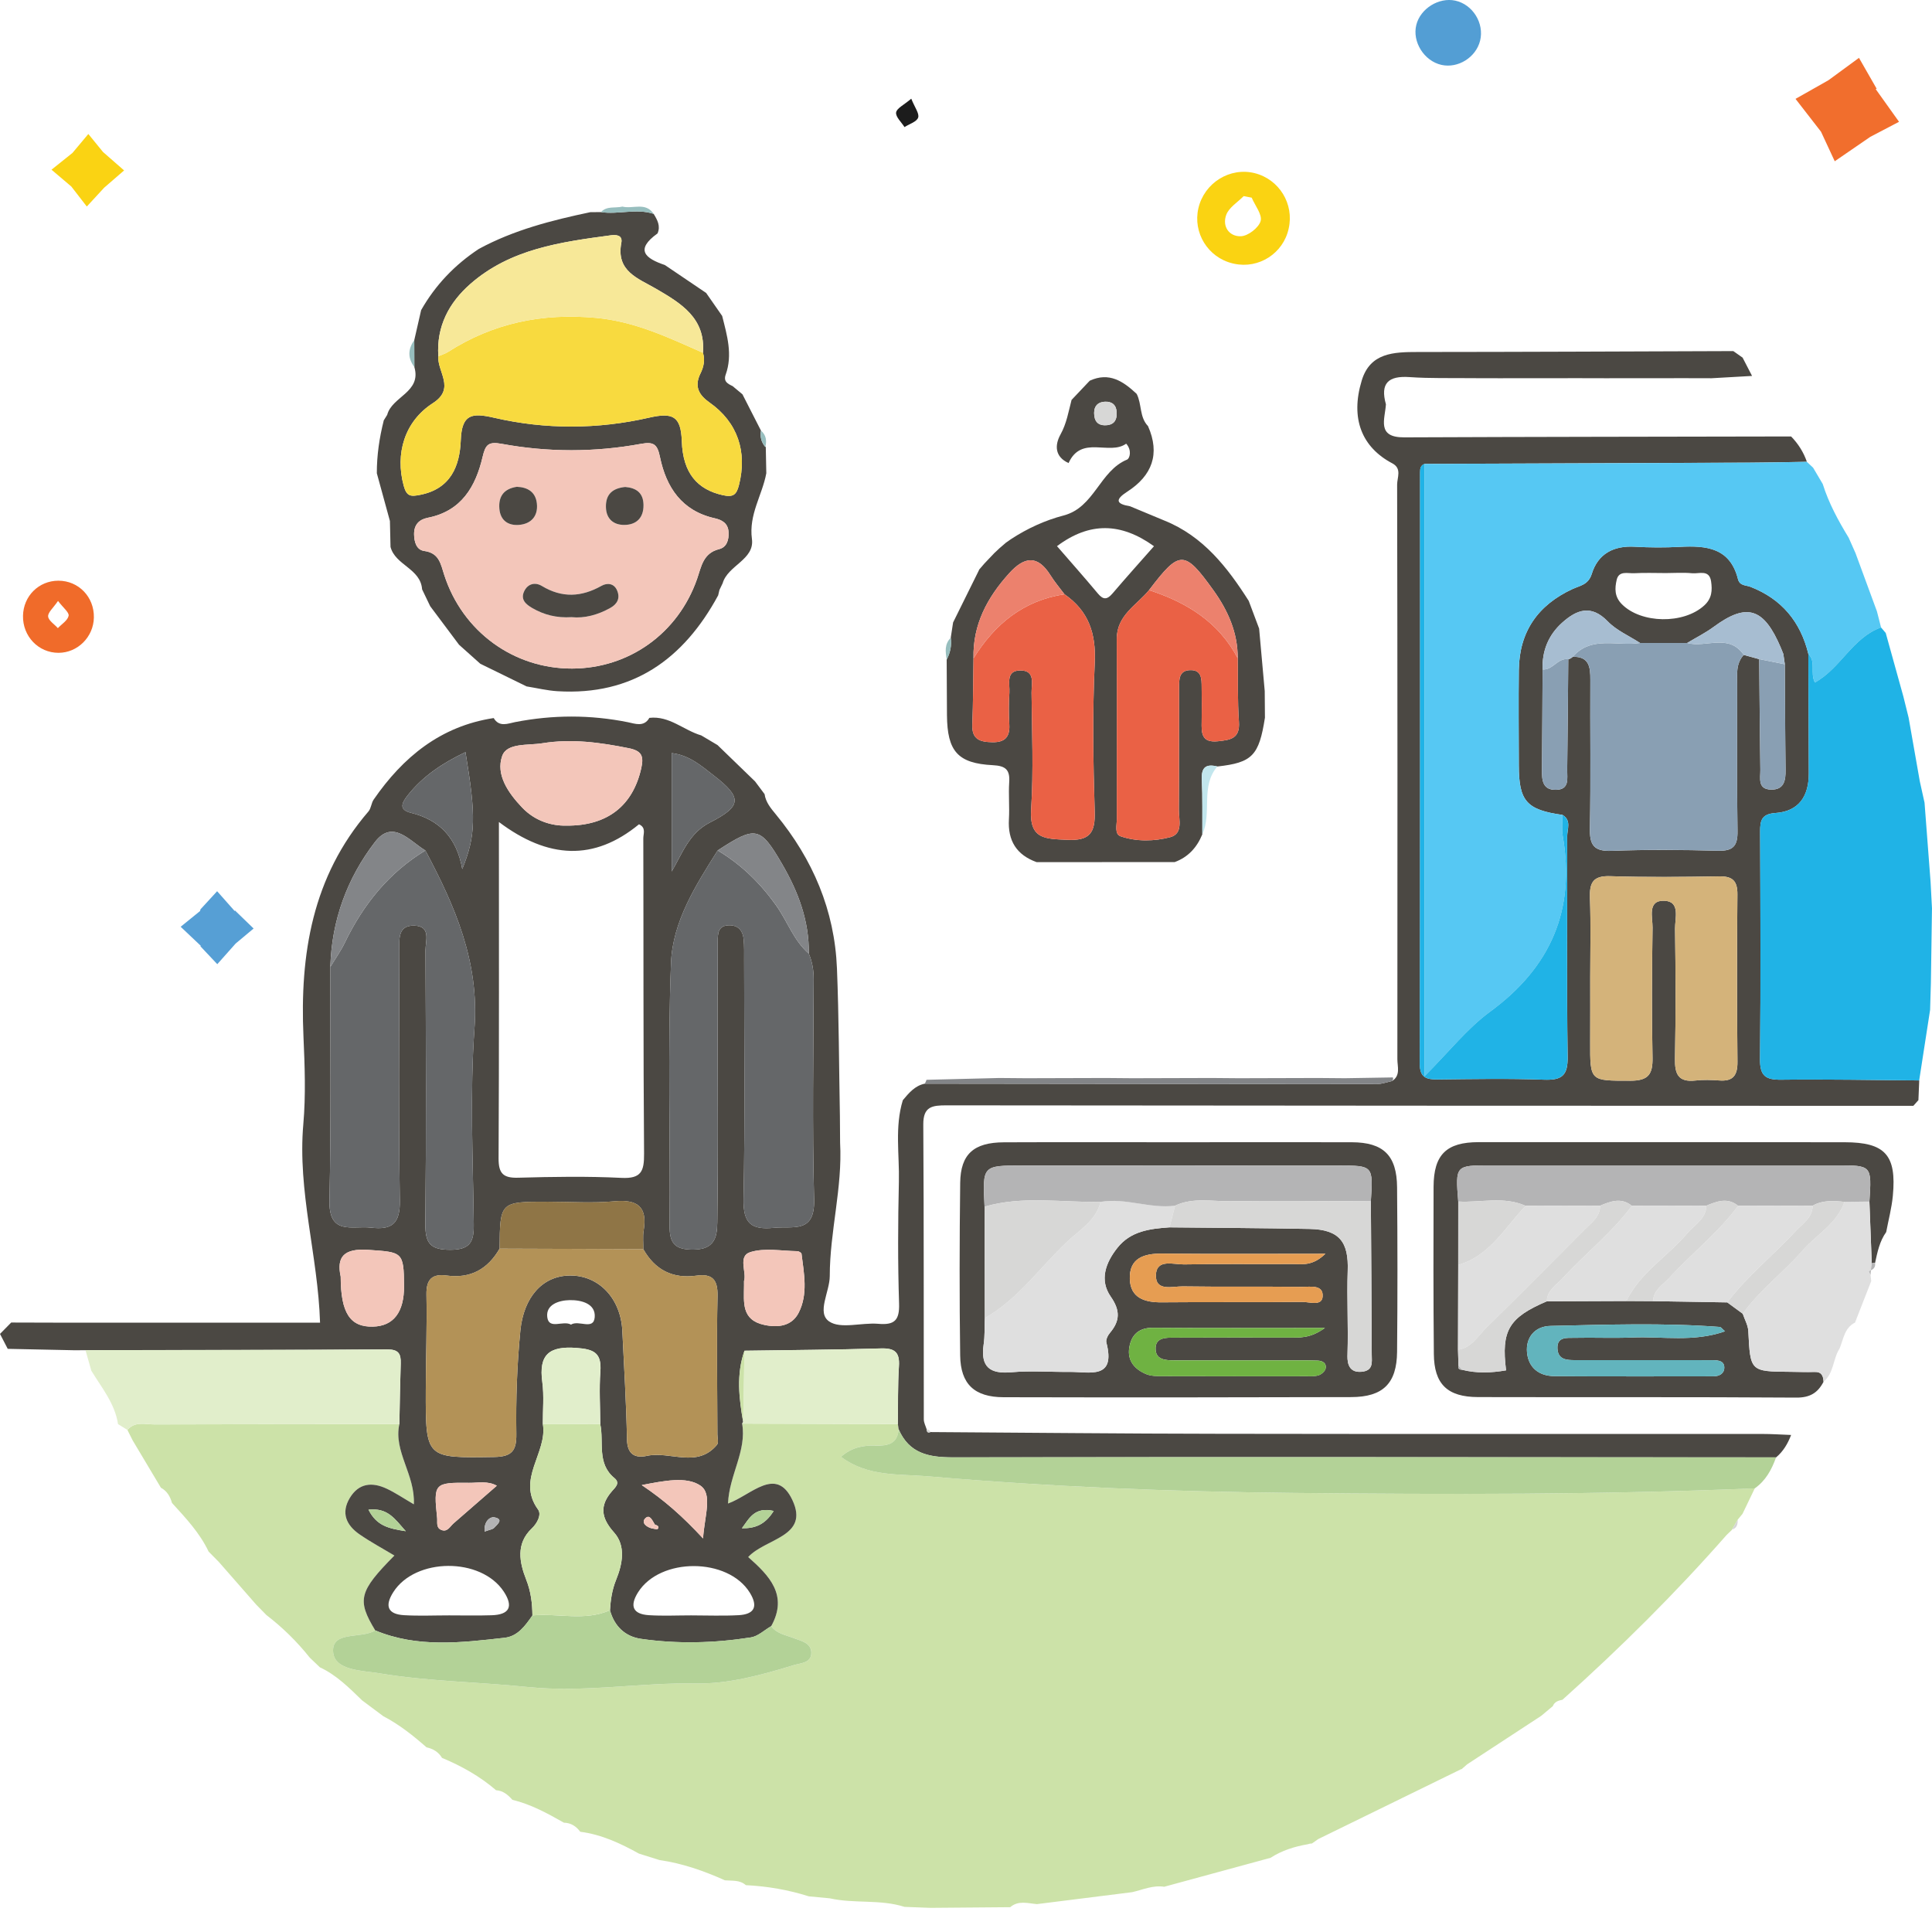
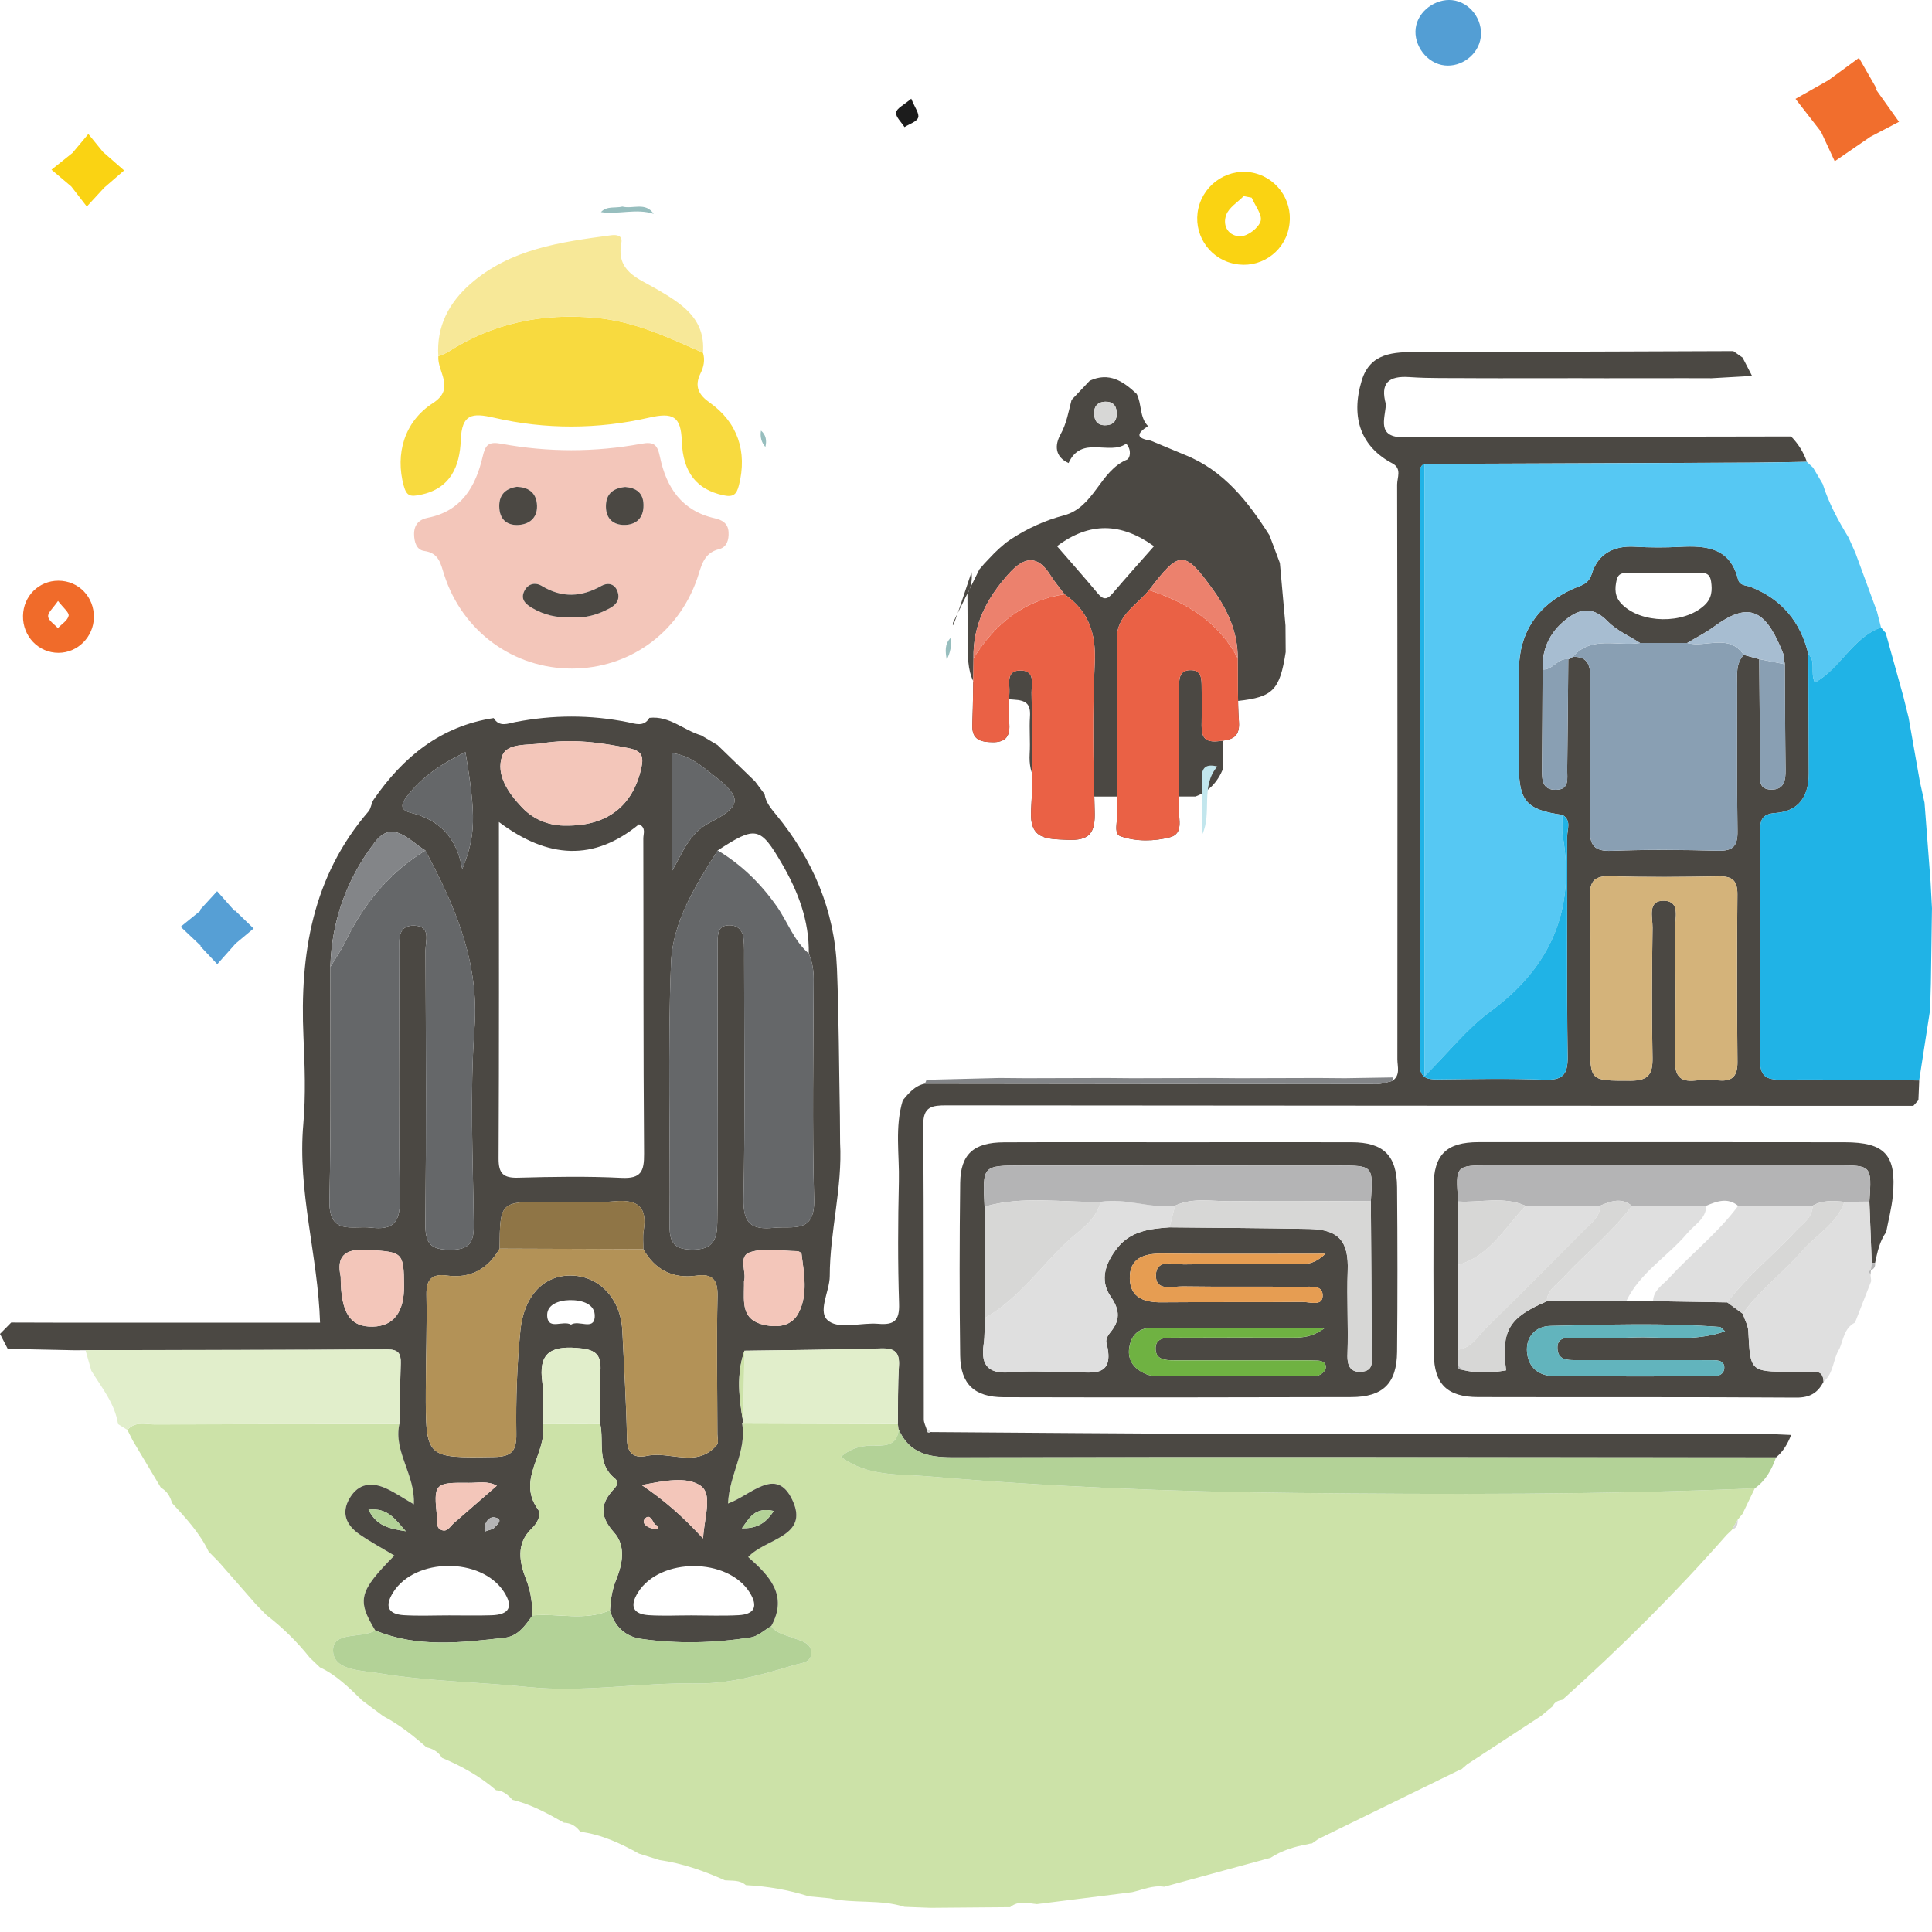
<svg xmlns="http://www.w3.org/2000/svg" version="1.1" id="Layer_1" x="0px" y="0px" width="120px" height="120px" viewBox="0 0 120 120" enable-background="new 0 0 120 120" xml:space="preserve">
  <g>
    <path fill-rule="evenodd" clip-rule="evenodd" fill="#CCE2A8" d="M22.491,105.613c-0.801-0.777-1.59-1.572-2.622-2.053   c-0.21-0.199-0.419-0.4-0.628-0.6c-0.789-0.99-1.685-1.873-2.69-2.643c-0.212-0.217-0.424-0.434-0.635-0.648   c-0.773-0.881-1.546-1.766-2.319-2.648c-0.214-0.217-0.427-0.434-0.64-0.65c-0.551-1.164-1.423-2.086-2.275-3.021   c-0.111-0.4-0.307-0.74-0.688-0.945c-0.585-0.98-1.171-1.961-1.755-2.941c-0.108-0.215-0.217-0.432-0.324-0.646   c0.469-0.559,1.111-0.342,1.685-0.344c5.068-0.018,10.138-0.016,15.206-0.018c-0.375,1.705,0.991,3.127,0.9,4.979   c-0.678-0.395-1.168-0.73-1.7-0.977c-0.895-0.414-1.72-0.346-2.278,0.582c-0.564,0.939-0.21,1.693,0.599,2.258   c0.689,0.479,1.435,0.877,2.17,1.32c-2.207,2.234-2.336,2.758-1.189,4.65c-0.868,0.541-2.704,0.004-2.616,1.328   c0.078,1.172,1.812,1.16,2.875,1.336c3.042,0.506,6.148,0.535,9.199,0.85c3.54,0.363,6.976-0.283,10.464-0.219   c2.038,0.037,4.098-0.533,6.083-1.141c0.441-0.135,1.103-0.121,1.079-0.793c-0.021-0.596-0.637-0.707-1.073-0.877   c-0.507-0.199-1.063-0.275-1.421-0.75c1.076-1.932-0.135-3.152-1.427-4.295c1.077-1.17,3.814-1.254,2.747-3.535   c-1.008-2.154-2.563-0.303-4.001,0.211c0.074-1.777,1.172-3.262,0.877-4.961c3.225,0.012,6.449,0.021,9.674,0.031   c0.018,0.109,0.034,0.217,0.051,0.326c-0.067,0.887-0.663,1.031-1.395,1.008c-0.764-0.023-1.49,0.084-2.188,0.697   c1.662,1.252,3.623,1.059,5.37,1.209c7.57,0.654,15.17,0.959,22.768,1.035c9.54,0.096,19.082,0.117,28.619-0.285   c-0.254,0.529-0.507,1.057-0.762,1.584c-0.1,0.121-0.198,0.24-0.297,0.361c-0.119,0.205-0.238,0.412-0.356,0.617l-0.014,0.027   c-0.105,0.102-0.212,0.205-0.32,0.307c-3.186,3.625-6.604,7.016-10.196,10.236c-0.255,0.051-0.493,0.121-0.599,0.396   c-0.24,0.199-0.481,0.402-0.722,0.604c-1.532,1.002-3.063,2.006-4.596,3.008c-0.119,0.105-0.24,0.211-0.361,0.314v-0.018   c-2.963,1.449-5.926,2.9-8.89,4.348c-0.13,0.094-0.26,0.184-0.392,0.275c-0.089,0-0.175,0.016-0.258,0.047   c-0.821,0.143-1.606,0.383-2.312,0.842c-2.202,0.6-4.406,1.199-6.608,1.799c-0.701-0.111-1.333,0.188-1.99,0.336   c-1.971,0.248-3.943,0.496-5.914,0.742c-0.566-0.049-1.15-0.246-1.66,0.191c-1.651,0.014-3.303,0.027-4.954,0.041   c-0.537-0.021-1.074-0.041-1.611-0.061c-1.514-0.484-3.115-0.188-4.645-0.531c-0.433-0.041-0.866-0.082-1.299-0.123   c-1.273-0.406-2.579-0.627-3.911-0.695c-0.38-0.338-0.854-0.26-1.302-0.301c-1.303-0.584-2.641-1.055-4.063-1.258   c-0.424-0.133-0.849-0.266-1.273-0.4c-1.146-0.635-2.325-1.188-3.646-1.357c-0.254-0.34-0.578-0.555-1.016-0.564   c-1.021-0.578-2.047-1.143-3.201-1.42c-0.273-0.307-0.573-0.57-1.014-0.596c-1.002-0.865-2.141-1.502-3.358-2.01   c-0.217-0.369-0.554-0.563-0.962-0.656c-0.83-0.729-1.693-1.416-2.68-1.93C23.371,106.271,22.931,105.943,22.491,105.613z" />
    <path fill-rule="evenodd" clip-rule="evenodd" fill="#4B4843" d="M23.307,101.268c-1.146-1.893-1.018-2.416,1.189-4.65   c-0.735-0.443-1.48-0.842-2.17-1.32c-0.809-0.564-1.163-1.318-0.599-2.258c0.559-0.928,1.384-0.996,2.278-0.582   c0.532,0.246,1.022,0.582,1.7,0.977c0.091-1.852-1.275-3.273-0.9-4.979c0.026-1.258,0.043-2.518,0.084-3.775   c0.02-0.596-0.14-0.869-0.83-0.863c-6.25,0.035-12.5,0.033-18.75,0.043c-0.217,0.002-0.435,0.004-0.651,0.006   c-1.393-0.029-2.785-0.059-4.178-0.088C0.32,83.469,0.16,83.16,0,82.852c0.232-0.236,0.465-0.473,0.696-0.707   c1.21,0.002,2.418,0.006,3.628,0.01c5.206,0,10.412,0,15.555,0c-0.126-4.146-1.407-8.156-1.039-12.334   c0.157-1.797,0.089-3.623,0.009-5.429c-0.229-5.127,0.548-9.943,4.037-13.992c0.167-0.194,0.173-0.519,0.323-0.737   c1.829-2.649,4.166-4.561,7.455-5.063c0.344,0.592,0.902,0.334,1.33,0.251c2.343-0.456,4.669-0.463,7.01,0.008   c0.436,0.087,0.991,0.319,1.33-0.271c1.245-0.143,2.132,0.771,3.222,1.09c0.337,0.2,0.673,0.399,1.01,0.599   c0.777,0.752,1.555,1.504,2.331,2.256c0.197,0.264,0.395,0.527,0.592,0.791c0.074,0.513,0.392,0.884,0.708,1.268   c2.287,2.778,3.643,5.947,3.788,9.56c0.122,3.054,0.126,6.114,0.183,9.171c0.004,0.551,0.008,1.102,0.012,1.652   c0.154,2.793-0.64,5.514-0.642,8.281c-0.001,0.98-0.829,2.279-0.039,2.82c0.712,0.49,2.019,0.059,3.053,0.148   c1.001,0.088,1.325-0.211,1.291-1.258c-0.082-2.52-0.07-5.047-0.012-7.568c0.04-1.688-0.266-3.396,0.245-5.063   c0.376-0.447,0.749-0.902,1.367-1.027c9.363,0.012,18.726,0.023,28.089,0.023c0.313,0,0.625-0.123,0.937-0.189   c0.535-0.344,0.324-0.891,0.324-1.35c0.011-11.897,0.009-23.795-0.015-35.693c-0.001-0.432,0.307-0.992-0.29-1.315   c-1.916-1.007-2.622-2.799-1.909-5.149c0.524-1.735,1.995-1.771,3.483-1.772c6.532-0.003,13.063-0.035,19.597-0.056   c0.191,0.135,0.385,0.271,0.576,0.405c0.17,0.328,0.339,0.655,0.589,1.138c-0.882,0.05-1.7,0.096-2.519,0.143   c-0.552-0.001-1.105-0.003-1.657-0.004c-1.647,0.001-3.295,0.003-4.942,0.004c-0.552-0.001-1.105-0.003-1.657-0.004   c-1.648,0.001-3.295,0.003-4.943,0.004c-0.553-0.001-1.104-0.003-1.656-0.004c-1.301-0.018-2.605,0.024-3.901-0.067   c-1.321-0.093-1.833,0.385-1.467,1.691c-0.06,0.923-0.592,2.06,1.131,2.052c8.012-0.034,16.024-0.04,24.036-0.056   c0.441,0.453,0.772,0.975,0.979,1.574c-1.154,0.018-2.309,0.047-3.462,0.051c-6.76,0.03-13.52,0.053-20.278,0.079   c-0.253,0.085-0.284,0.29-0.284,0.517c0,12.246,0.005,24.493-0.018,36.738c-0.001,0.865,0.405,0.984,1.112,0.977   c2.195-0.023,4.396-0.066,6.589,0.016c1.121,0.041,1.502-0.24,1.483-1.436c-0.067-4.557-0.01-9.115-0.028-13.673   c-0.001-0.444,0.278-0.999-0.293-1.337c-2.233-0.314-2.709-0.853-2.712-3.078c-0.004-1.976-0.023-3.952,0.001-5.928   c0.03-2.382,1.19-4.032,3.336-5.024c0.462-0.213,0.98-0.256,1.194-0.941c0.386-1.249,1.355-1.762,2.673-1.686   c0.931,0.055,1.868,0.059,2.799,0.008c1.636-0.088,3.117,0.052,3.607,1.997c0.109,0.434,0.499,0.378,0.775,0.485   c1.944,0.757,3.112,2.168,3.6,4.174c0.008,2.47,0.016,4.94,0.026,7.41c0.006,1.409-0.609,2.365-2.068,2.465   c-0.854,0.059-0.959,0.452-0.955,1.151c0.019,4.712,0.043,9.426-0.006,14.139c-0.011,1.047,0.354,1.287,1.327,1.275   c2.854-0.035,5.707,0.023,8.561,0.047c-0.018,0.406-0.034,0.814-0.051,1.223c-0.105,0.117-0.211,0.236-0.316,0.354   c-20.017-0.006-40.034-0.008-60.051-0.031c-0.879,0-1.45,0.063-1.442,1.191c0.04,6.105,0.021,12.209,0.032,18.313   c0,0.209,0.116,0.416,0.179,0.625c0.007,0.156,0.069,0.234,0.235,0.164c5.974,0.037,11.945,0.1,17.92,0.107   c11.243,0.02,22.487,0.006,33.73,0.01c0.602,0,1.204,0.041,1.806,0.063c-0.204,0.535-0.486,1.02-0.933,1.393   c-17.042-0.008-34.086-0.029-51.13-0.002c-1.503,0.002-2.715-0.242-3.367-1.738c-0.017-0.109-0.033-0.217-0.051-0.326   c0.018-1.199-0.009-2.398,0.067-3.594c0.056-0.863-0.252-1.131-1.106-1.107c-2.829,0.084-5.659,0.1-8.488,0.143   c-0.514,1.467-0.339,2.945-0.081,4.426l-0.065,0.102c0.295,1.699-0.803,3.184-0.877,4.961c1.438-0.514,2.993-2.365,4.001-0.211   c1.067,2.281-1.67,2.365-2.747,3.535c1.292,1.143,2.503,2.363,1.427,4.295c-0.419,0.242-0.815,0.629-1.262,0.699   c-2.265,0.354-4.551,0.416-6.824,0.088c-0.983-0.143-1.656-0.781-1.925-1.775c0.038-0.648,0.126-1.264,0.381-1.893   c0.389-0.961,0.626-2.098-0.133-2.943c-0.813-0.908-0.899-1.67-0.121-2.564c0.213-0.244,0.52-0.502,0.151-0.807   c-1.111-0.912-0.645-2.221-0.881-3.352c-0.004-1.086-0.075-2.178,0.006-3.26c0.086-1.156-0.382-1.395-1.483-1.475   c-1.698-0.127-2.356,0.41-2.124,2.121c0.115,0.854,0.028,1.736,0.033,2.604c0.308,1.783-1.67,3.43-0.296,5.313   c0.224,0.307-0.039,0.842-0.389,1.174c-1.008,0.953-0.763,2.127-0.349,3.178c0.294,0.748,0.379,1.465,0.387,2.227   c-0.444,0.631-0.9,1.293-1.731,1.387C28.638,102.029,25.93,102.361,23.307,101.268z M40.469,94.928   c0.134,0.016,0.346,0.088,0.386,0.033c0.123-0.168-0.055-0.219-0.181-0.268c-0.146-0.23-0.309-0.67-0.592-0.391   C39.814,94.57,40.136,94.834,40.469,94.928z M110.616,40.245c-1.058-2.502-2.118-2.824-4.178-1.308   c-0.516,0.379-1.096,0.668-1.646,0.999c-0.976,0-1.95,0-2.926-0.001c-0.677-0.439-1.46-0.775-2.007-1.34   c-1.037-1.07-1.935-0.721-2.828,0.079c-0.853,0.764-1.259,1.752-1.218,2.909c-0.012,2.076-0.02,4.152-0.04,6.228   c-0.007,0.645,0.035,1.273,0.889,1.247c0.837-0.025,0.672-0.708,0.679-1.226c0.032-2.294,0.047-4.589,0.067-6.883   c0.108-0.024,0.201-0.077,0.278-0.155c1.021-0.023,1.096,0.636,1.093,1.429c-0.019,3.068,0.034,6.138-0.027,9.205   c-0.022,1.046,0.227,1.463,1.354,1.42c2.196-0.084,4.398-0.064,6.598-0.007c0.94,0.025,1.23-0.29,1.216-1.222   c-0.049-3.022-0.019-6.046-0.022-9.069c0-0.655-0.093-1.328,0.409-1.872c0.32,0.088,0.641,0.175,0.961,0.264   c0.022,2.291,0.035,4.583,0.071,6.874c0.008,0.506-0.19,1.208,0.66,1.228c0.819,0.02,0.916-0.569,0.906-1.237   c-0.029-2.182-0.033-4.364-0.046-6.546c-0.031-0.213-0.062-0.427-0.093-0.641C110.718,40.493,110.666,40.369,110.616,40.245z    M31.031,77.555c-0.731,1.27-1.802,1.873-3.285,1.672c-0.906-0.123-1.277,0.23-1.259,1.189c0.04,1.977-0.038,3.957-0.041,5.936   c-0.01,4.252-0.004,4.211,4.25,4.145c1.121-0.016,1.391-0.412,1.374-1.445c-0.032-2.141,0.041-4.281,0.252-6.418   c0.202-2.027,1.343-3.389,3.064-3.408c1.799-0.023,3.171,1.414,3.268,3.432c0.108,2.248,0.246,4.496,0.289,6.746   c0.018,0.943,0.508,1.18,1.244,1.021c1.442-0.309,3.111,0.793,4.347-0.686c0.11-0.133,0.026-0.43,0.025-0.648   c-0.005-2.859-0.058-5.721,0.008-8.578c0.024-1.041-0.326-1.416-1.313-1.279c-1.476,0.203-2.568-0.357-3.297-1.646   c0.004-0.385-0.041-0.777,0.021-1.152c0.241-1.473-0.362-1.953-1.817-1.82c-1.361,0.125-2.744,0.027-4.118,0.027   C31.056,74.639,31.056,74.637,31.031,77.555z M26.421,52.824c-0.985-0.59-2.022-1.965-3.132-0.523   c-1.73,2.248-2.691,4.87-2.771,7.757c-0.008,4.836,0.051,9.674-0.054,14.51c-0.047,2.189,1.422,1.547,2.571,1.682   c1.316,0.158,1.822-0.254,1.799-1.688c-0.085-5.166-0.038-10.334-0.03-15.501c0-0.701-0.121-1.604,0.938-1.569   c1.05,0.035,0.684,0.965,0.686,1.54c0.027,5.661,0.05,11.323-0.008,16.983c-0.012,1.215,0.315,1.619,1.568,1.611   c1.228-0.008,1.449-0.502,1.438-1.576c-0.047-4.068-0.249-8.152,0.046-12.198C29.772,59.728,28.256,56.271,26.421,52.824z    M50.235,59.227c0.032-2.03-0.661-3.849-1.66-5.566c-1.357-2.333-1.631-2.381-3.996-0.84c-1.37,2.164-2.8,4.424-2.9,6.98   c-0.214,5.428-0.038,10.867-0.089,16.303c-0.011,1.146,0.339,1.521,1.494,1.512c1.548-0.016,1.458-1.113,1.472-2.043   c0.052-3.514,0.02-7.027,0.02-10.541c0-2.195,0-4.393,0.005-6.588c0.001-0.45,0.015-0.922,0.623-0.969   c0.6-0.047,0.929,0.285,0.985,0.858c0.043,0.435,0.03,0.877,0.03,1.315c0.002,4.942,0.063,9.885-0.036,14.823   c-0.03,1.518,0.48,1.93,1.883,1.791c1.205-0.121,2.557,0.373,2.499-1.764c-0.121-4.555-0.041-9.115-0.026-13.671   C50.54,60.264,50.452,59.738,50.235,59.227z M30.988,51.056c0,7.179,0.016,14.037-0.02,20.895   c-0.004,0.939,0.289,1.225,1.214,1.199c2.14-0.059,4.284-0.096,6.419,0.01c1.226,0.061,1.412-0.412,1.403-1.498   c-0.051-6.529-0.03-13.059-0.047-19.589c-0.002-0.286,0.188-0.664-0.268-0.875C36.896,53.494,34.046,53.355,30.988,51.056z    M98.772,60.729c0,1.318,0.004,2.637-0.002,3.955c-0.009,2.502-0.012,2.438,2.495,2.441c1.123,0.002,1.396-0.402,1.376-1.439   c-0.054-2.689-0.036-5.382,0.002-8.073c0.008-0.635-0.34-1.703,0.727-1.666c1.021,0.036,0.661,1.097,0.67,1.737   c0.039,2.691,0.048,5.382-0.004,8.072c-0.018,0.957,0.205,1.475,1.268,1.357c0.489-0.057,0.989-0.041,1.482-0.004   c0.865,0.066,1.139-0.322,1.131-1.162c-0.032-3.461-0.036-6.92-0.003-10.38c0.009-0.867-0.309-1.149-1.15-1.135   c-2.251,0.038-4.505,0.063-6.755-0.011c-1.082-0.036-1.287,0.421-1.254,1.365C98.814,57.432,98.772,59.082,98.772,60.729z    M35.158,51.281c2.606,0.028,4.16-1.269,4.674-3.573c0.173-0.771,0.003-1.078-0.779-1.236c-1.781-0.359-3.554-0.601-5.371-0.307   c-0.895,0.145-2.196-0.039-2.489,0.789c-0.413,1.169,0.382,2.304,1.238,3.204C33.236,51.004,34.271,51.298,35.158,51.281z    M42.923,100.334c0.982,0,1.967,0.041,2.946-0.012c0.975-0.051,1.244-0.523,0.702-1.4c-1.357-2.191-5.571-2.203-6.942-0.018   c-0.535,0.855-0.319,1.354,0.676,1.418C41.175,100.377,42.05,100.334,42.923,100.334z M27.896,100.334   c0.88,0,1.76,0.021,2.638-0.008c1.097-0.033,1.374-0.527,0.758-1.467c-1.413-2.148-5.499-2.123-6.866,0.035   c-0.54,0.85-0.352,1.367,0.669,1.428C26.025,100.377,26.962,100.334,27.896,100.334z M21.161,79.295   c0.002,2.273,0.597,3.141,2.005,3.104c1.279-0.031,1.939-0.896,1.93-2.529c-0.013-2.123-0.104-2.094-2.212-2.238   C21.352,77.523,20.894,78.074,21.161,79.295z M46.213,79.568c0,0.172,0,0.227,0,0.281c-0.004,1.031-0.18,2.135,1.257,2.443   c0.891,0.193,1.721,0.057,2.135-0.752c0.592-1.156,0.333-2.434,0.179-3.666c-0.008-0.066-0.172-0.162-0.265-0.162   c-0.979-0.012-2.026-0.219-2.919,0.061C45.807,78.021,46.394,79.039,46.213,79.568z M41.722,46.778c0,2.484,0,4.917,0,7.351   c0.675-1.152,1.077-2.381,2.371-3.041c1.99-1.015,2.023-1.546,0.228-2.931C43.565,47.574,42.815,46.904,41.722,46.778z    M28.712,53.978c0.84-2.076,0.864-3.25,0.2-7.261c-1.407,0.671-2.647,1.481-3.604,2.702c-0.37,0.473-0.539,0.881,0.218,1.066   C27.296,50.921,28.367,52.027,28.712,53.978z M103.472,35.594c-0.654,0-1.313-0.027-1.966,0.01   c-0.396,0.022-0.956-0.18-1.092,0.414c-0.12,0.521-0.144,1.039,0.322,1.509c1.196,1.21,3.841,1.253,5.121,0.076   c0.479-0.44,0.5-0.942,0.422-1.486c-0.108-0.76-0.74-0.471-1.17-0.511C104.568,35.553,104.019,35.592,103.472,35.594z    M43.668,95.555c0.093-1.402,0.61-2.766-0.173-3.287c-0.865-0.578-2.242-0.295-3.636-0.027   C41.284,93.199,42.373,94.162,43.668,95.555z M30.859,92.281c-0.566-0.316-1.164-0.174-1.719-0.18   c-2.171-0.027-2.216,0.033-1.99,2.178c0.028,0.26-0.074,0.59,0.229,0.734c0.4,0.191,0.564-0.197,0.795-0.396   C29.043,93.865,29.907,93.111,30.859,92.281z M35.465,82.275c0.477-0.309,1.409,0.379,1.474-0.465   c0.063-0.83-0.812-1.07-1.557-1.057c-0.688,0.014-1.481,0.285-1.391,1.049C34.088,82.619,34.977,81.988,35.465,82.275z    M22.887,93.768c0.509,1.01,1.254,1.172,2.317,1.338C24.508,94.32,24.081,93.641,22.887,93.768z M48.055,93.848   c-1.197-0.277-1.53,0.484-1.974,1.076C46.852,94.934,47.5,94.738,48.055,93.848z M30.1,95.129c0.31-0.117,0.504-0.133,0.597-0.238   c0.175-0.195,0.621-0.523,0.018-0.645C30.429,94.189,30.046,94.508,30.1,95.129z" />
    <path fill-rule="evenodd" clip-rule="evenodd" fill="#56C8F3" d="M112.32,40.623c-0.487-2.006-1.655-3.417-3.6-4.174   c-0.276-0.107-0.666-0.052-0.775-0.485c-0.49-1.945-1.972-2.085-3.607-1.997c-0.931,0.05-1.868,0.046-2.799-0.008   c-1.317-0.076-2.287,0.437-2.673,1.686c-0.214,0.685-0.732,0.728-1.194,0.941c-2.146,0.993-3.306,2.643-3.336,5.024   c-0.024,1.976-0.005,3.952-0.001,5.928c0.003,2.225,0.479,2.764,2.712,3.078c0.003,0.44-0.056,0.89,0.02,1.317   c0.795,4.593-0.752,8.151-4.516,10.908c-1.412,1.035-2.531,2.467-4.065,4.002c0-12.999,0-25.514,0-38.028   c6.759-0.026,13.519-0.049,20.278-0.079c1.153-0.004,2.308-0.034,3.462-0.051c0.13,0.122,0.258,0.243,0.389,0.365   c0.197,0.336,0.397,0.673,0.598,1.011c0.373,1.189,0.963,2.275,1.609,3.333c0.142,0.318,0.283,0.638,0.425,0.956   c0.443,1.208,0.889,2.415,1.333,3.623c0.085,0.333,0.17,0.667,0.256,1c-1.771,0.629-2.51,2.541-4.109,3.421   C112.414,41.776,112.813,41.102,112.32,40.623z" />
    <path fill-rule="evenodd" clip-rule="evenodd" fill="#20B3E6" d="M112.32,40.623c0.493,0.479,0.094,1.154,0.405,1.77   c1.6-0.88,2.339-2.792,4.109-3.421c0.097,0.114,0.194,0.229,0.292,0.343c0.364,1.311,0.729,2.621,1.092,3.932   c0.109,0.44,0.219,0.88,0.328,1.32c0.233,1.321,0.465,2.642,0.697,3.963c0.099,0.443,0.196,0.886,0.294,1.329   c0.126,1.64,0.251,3.281,0.375,4.921c0.03,0.545,0.059,1.091,0.087,1.636c-0.022,1.55-0.045,3.1-0.068,4.651   c-0.017,0.553-0.032,1.106-0.049,1.66c-0.227,1.46-0.452,2.92-0.678,4.381c-2.854-0.021-5.707-0.08-8.561-0.045   c-0.973,0.012-1.338-0.229-1.327-1.275c0.049-4.713,0.024-9.426,0.006-14.139c-0.004-0.699,0.102-1.092,0.955-1.151   c1.459-0.1,2.074-1.056,2.068-2.465C112.336,45.563,112.328,43.092,112.32,40.623z" />
    <path fill-rule="evenodd" clip-rule="evenodd" fill="#4B4843" d="M73.238,70.947c3.574-0.002,7.146-0.008,10.721,0   c1.962,0.006,2.8,0.811,2.816,2.797c0.029,3.406,0.032,6.814,0,10.223c-0.02,1.959-0.871,2.803-2.845,2.809   c-7.199,0.021-14.4,0.025-21.6,0.008c-1.805-0.006-2.669-0.814-2.692-2.594c-0.049-3.572-0.042-7.146,0.001-10.719   c0.022-1.787,0.844-2.512,2.715-2.52C65.982,70.936,69.61,70.947,73.238,70.947z M85.146,74.613   c0.145-2.211,0.145-2.219-2.002-2.219c-6.543-0.006-13.086-0.002-19.63-0.002c-2.492,0-2.492-0.002-2.362,2.555   c0.006,2.307,0.011,4.613,0.016,6.92c-0.021,0.547,0.007,1.1-0.072,1.637c-0.201,1.381,0.364,1.854,1.729,1.729   c1.195-0.105,2.407-0.01,3.611-0.021c1.228-0.012,2.886,0.506,2.282-1.826c-0.045-0.172,0.09-0.443,0.223-0.6   c0.629-0.748,0.645-1.391,0.048-2.25c-0.71-1.021-0.326-2.094,0.407-3.021c0.831-1.057,2.028-1.195,3.244-1.281   c2.898,0.029,5.797,0.043,8.695,0.098c1.887,0.035,2.437,0.838,2.373,2.602c-0.06,1.715,0.044,3.438-0.013,5.16   c-0.012,0.34-0.046,1.182,0.854,1.111c0.772-0.061,0.653-0.604,0.652-1.07C85.191,80.959,85.167,77.787,85.146,74.613z    M82.324,77.873c-3.565,0-6.85,0.021-10.135-0.01c-1.138-0.012-2.052,0.279-2.015,1.572c0.035,1.182,0.918,1.465,1.981,1.455   c2.913-0.027,5.827,0.004,8.739-0.025c0.439-0.004,1.215,0.281,1.257-0.336c0.053-0.758-0.771-0.596-1.266-0.6   c-2.473-0.027-4.946,0.008-7.419-0.029c-0.635-0.01-1.712,0.342-1.67-0.717c0.039-1.014,1.104-0.637,1.747-0.648   c2.252-0.043,4.507-0.008,6.761-0.023C80.886,78.51,81.512,78.658,82.324,77.873z M82.294,82.48c-3.76,0-7.221,0.016-10.681-0.01   c-0.893-0.006-1.346,0.451-1.472,1.232c-0.134,0.82,0.347,1.361,1.069,1.654c0.292,0.117,0.645,0.117,0.97,0.117   c2.971,0.01,5.94,0.008,8.909,0.004c0.274,0,0.563,0.021,0.817-0.057c0.176-0.059,0.395-0.254,0.431-0.422   c0.069-0.334-0.192-0.477-0.495-0.49c-0.385-0.016-0.77-0.016-1.154-0.016c-2.586-0.002-5.17-0.002-7.755,0   c-0.512,0-1.109-0.025-1.154-0.645c-0.059-0.797,0.644-0.762,1.179-0.766c2.364-0.014,4.729-0.004,7.094-0.006   C80.7,83.078,81.364,83.152,82.294,82.48z" />
    <path fill-rule="evenodd" clip-rule="evenodd" fill="#4B4843" d="M113.263,85.824c-0.354,0.684-0.837,0.988-1.686,0.984   c-6.59-0.045-13.181-0.016-19.771-0.033c-1.913-0.004-2.731-0.807-2.747-2.678c-0.032-3.461-0.029-6.922-0.017-10.383   c0.007-1.998,0.793-2.771,2.796-2.773c7.58-0.006,15.161,0,22.742,0.006c2.506,0.004,3.228,0.791,2.988,3.324   c-0.071,0.758-0.272,1.504-0.413,2.254c-0.414,0.578-0.547,1.256-0.693,1.928c-0.071-0.018-0.138-0.012-0.203,0.018   c-0.049-1.281-0.098-2.561-0.146-3.84c0.146-2.244,0.146-2.248-2.006-2.248c-7.182-0.004-14.363-0.004-21.546,0   c-2.164,0-2.164,0.004-1.986,2.246c-0.001,1.313-0.002,2.627-0.002,3.939c-0.006,1.756-0.01,3.514-0.014,5.268   c0.011,0.328,0.02,0.658,0.03,0.986c-0.042,0.18,0.042,0.256,0.215,0.256c0.913,0.232,1.825,0.195,2.741,0.037   c-0.312-2.473,0.173-3.281,2.529-4.287c1.648-0.006,3.296-0.014,4.942-0.02c0.554,0.002,1.105,0.006,1.657,0.01   c1.538,0.025,3.074,0.051,4.61,0.076c0.32,0.236,0.641,0.471,0.962,0.705c0.119,0.357,0.327,0.713,0.346,1.076   c0.126,2.512,0.113,2.514,2.639,2.531c0.492,0.004,0.983,0.025,1.474,0.008C113.15,85.199,113.248,85.463,113.263,85.824z    M107.144,82.689c-0.169-0.143-0.248-0.266-0.335-0.271c-3.502-0.264-7.007-0.141-10.509-0.063   c-0.942,0.02-1.542,0.691-1.454,1.648c0.085,0.924,0.721,1.461,1.682,1.471c1.976,0.02,3.95,0.016,5.926,0.016   c1.317,0.002,2.633-0.006,3.95-0.004c0.379,0.002,0.685-0.158,0.695-0.529c0.01-0.428-0.365-0.471-0.713-0.473   c-0.384,0-0.768-0.004-1.151-0.004c-2.469,0-4.938,0.002-7.408,0c-0.512,0-1.047-0.025-1.09-0.699   c-0.046-0.768,0.581-0.676,1.041-0.686c1.207-0.027,2.416,0.029,3.62-0.021C103.278,82.998,105.198,83.375,107.144,82.689z" />
    <path fill-rule="evenodd" clip-rule="evenodd" fill="#E1EECB" d="M5.31,83.859c6.25-0.01,12.5-0.008,18.75-0.043   c0.69-0.006,0.85,0.268,0.83,0.863c-0.041,1.258-0.058,2.518-0.084,3.775c-5.068,0.002-10.138,0-15.206,0.018   c-0.573,0.002-1.216-0.215-1.685,0.344c-0.194-0.121-0.39-0.242-0.584-0.363c-0.196-1.283-1.013-2.256-1.658-3.314   C5.552,84.713,5.431,84.287,5.31,83.859z" />
    <path fill-rule="evenodd" clip-rule="evenodd" fill="#DFDFDF" d="M113.263,85.824c-0.015-0.361-0.112-0.625-0.559-0.609   c-0.49,0.018-0.981-0.004-1.474-0.008c-2.525-0.018-2.513-0.02-2.639-2.531c-0.019-0.363-0.227-0.719-0.346-1.076   c1.042-1.48,2.519-2.551,3.692-3.906c0.877-1.012,2.161-1.678,2.622-3.045c0.517-0.006,1.034-0.012,1.552-0.018   c0.049,1.279,0.098,2.559,0.146,3.84c-0.02,0.143-0.039,0.287-0.059,0.432l0.01-0.014c-0.045,0.027-0.132,0.066-0.128,0.078   c0.024,0.078,0.067,0.15,0.104,0.225c0.014,0.127,0.026,0.252,0.041,0.379c-0.336,0.857-0.671,1.717-1.006,2.576   c-0.667,0.336-0.715,1.037-0.964,1.621C113.841,84.412,113.91,85.291,113.263,85.824z" />
    <path fill-rule="evenodd" clip-rule="evenodd" fill="#D7D7D6" d="M107.576,95.006c0.118-0.205,0.237-0.412,0.356-0.617   C107.935,94.664,107.895,94.916,107.576,95.006z" />
    <path fill-rule="evenodd" clip-rule="evenodd" fill="none" d="M96.447,105.973c0.105-0.275,0.344-0.346,0.599-0.396   C96.951,105.867,96.716,105.945,96.447,105.973z" />
    <path fill-rule="evenodd" clip-rule="evenodd" fill="#D7D7D6" d="M57.791,88.947c-0.166,0.07-0.229-0.008-0.235-0.164   C57.674,88.783,57.753,88.838,57.791,88.947z" />
    <path fill-rule="evenodd" clip-rule="evenodd" fill="#D7D7D6" d="M107.242,95.34c0.108-0.102,0.215-0.205,0.32-0.307   C107.456,95.135,107.351,95.238,107.242,95.34z" />
    <path fill-rule="evenodd" clip-rule="evenodd" fill="none" d="M81.487,114.504c0.132-0.092,0.262-0.182,0.392-0.275   C81.749,114.322,81.619,114.412,81.487,114.504z" />
    <path fill-rule="evenodd" clip-rule="evenodd" fill="#B3D297" d="M110.314,90.52c-0.27,0.76-0.643,1.449-1.323,1.924   c-9.537,0.402-19.079,0.381-28.619,0.285c-7.598-0.076-15.197-0.381-22.768-1.035c-1.747-0.15-3.708,0.043-5.37-1.209   c0.698-0.613,1.425-0.721,2.188-0.697c0.731,0.023,1.327-0.121,1.395-1.008c0.652,1.496,1.864,1.74,3.367,1.738   C76.229,90.49,93.272,90.512,110.314,90.52z" />
    <path fill-rule="evenodd" clip-rule="evenodd" fill="#B3D297" d="M23.307,101.268c2.623,1.094,5.331,0.762,8.03,0.455   c0.831-0.094,1.287-0.756,1.731-1.387c1.603-0.15,3.251,0.373,4.817-0.322c0.269,0.994,0.941,1.633,1.925,1.775   c2.273,0.328,4.56,0.266,6.824-0.088c0.446-0.07,0.843-0.457,1.262-0.699c0.357,0.475,0.914,0.551,1.421,0.75   c0.437,0.17,1.053,0.281,1.073,0.877c0.023,0.672-0.638,0.658-1.079,0.793c-1.985,0.607-4.045,1.178-6.083,1.141   c-3.488-0.064-6.924,0.582-10.464,0.219c-3.051-0.314-6.157-0.344-9.199-0.85c-1.063-0.176-2.797-0.164-2.875-1.336   C20.603,101.271,22.438,101.809,23.307,101.268z" />
    <path fill-rule="evenodd" clip-rule="evenodd" fill="#E1EECB" d="M46.093,88.422l0.065-0.102c0.026-1.475,0.053-2.951,0.081-4.426   c2.829-0.043,5.659-0.059,8.488-0.143c0.854-0.023,1.162,0.244,1.106,1.107c-0.076,1.195-0.05,2.395-0.067,3.594   C52.542,88.443,49.317,88.434,46.093,88.422z" />
    <path fill-rule="evenodd" clip-rule="evenodd" fill="none" d="M91.13,109.584c0.235,0.516-0.215,0.24-0.361,0.314   C90.89,109.795,91.011,109.689,91.13,109.584z" />
    <path fill-rule="evenodd" clip-rule="evenodd" fill="none" d="M30.988,51.056c3.058,2.299,5.907,2.438,8.702,0.142   c0.455,0.211,0.266,0.589,0.268,0.875c0.017,6.53-0.004,13.06,0.047,19.589c0.009,1.086-0.178,1.559-1.403,1.498   c-2.135-0.105-4.279-0.068-6.419-0.01c-0.925,0.025-1.218-0.26-1.214-1.199C31.004,65.093,30.988,58.235,30.988,51.056z" />
    <path fill-rule="evenodd" clip-rule="evenodd" fill="#656769" d="M50.235,59.227c0.217,0.512,0.305,1.037,0.303,1.601   c-0.015,4.556-0.095,9.116,0.026,13.671c0.058,2.137-1.294,1.643-2.499,1.764c-1.402,0.139-1.913-0.273-1.883-1.791   c0.1-4.938,0.038-9.881,0.036-14.823c0-0.438,0.013-0.88-0.03-1.315c-0.057-0.574-0.386-0.906-0.985-0.858   c-0.608,0.047-0.622,0.52-0.623,0.969c-0.005,2.195-0.005,4.393-0.005,6.588c0,3.514,0.032,7.027-0.02,10.541   c-0.014,0.93,0.076,2.027-1.472,2.043c-1.155,0.01-1.505-0.365-1.494-1.512c0.051-5.436-0.125-10.875,0.089-16.303   c0.101-2.557,1.53-4.816,2.9-6.98c1.47,0.881,2.657,2.039,3.65,3.447C48.918,57.242,49.301,58.423,50.235,59.227z" />
    <path fill-rule="evenodd" clip-rule="evenodd" fill="#656769" d="M26.421,52.824c1.835,3.447,3.352,6.904,3.052,11.028   c-0.295,4.046-0.093,8.13-0.046,12.198c0.012,1.074-0.21,1.568-1.438,1.576c-1.253,0.008-1.58-0.396-1.568-1.611   c0.058-5.66,0.035-11.322,0.008-16.983c-0.002-0.575,0.364-1.505-0.686-1.54c-1.06-0.035-0.938,0.868-0.938,1.569   c-0.008,5.167-0.055,10.335,0.03,15.501c0.023,1.434-0.482,1.846-1.799,1.688c-1.149-0.135-2.618,0.508-2.571-1.682   c0.104-4.836,0.046-9.674,0.054-14.51c0.306-0.508,0.653-0.997,0.91-1.528C22.57,56.167,24.157,54.201,26.421,52.824z" />
    <path fill-rule="evenodd" clip-rule="evenodd" fill="#B39257" d="M39.958,77.586c0.729,1.289,1.821,1.85,3.297,1.646   c0.986-0.137,1.337,0.238,1.313,1.279c-0.065,2.857-0.013,5.719-0.008,8.578c0.001,0.219,0.085,0.516-0.025,0.648   c-1.235,1.479-2.904,0.377-4.347,0.686c-0.736,0.158-1.227-0.078-1.244-1.021c-0.043-2.25-0.181-4.498-0.289-6.746   c-0.097-2.018-1.469-3.455-3.268-3.432c-1.722,0.02-2.862,1.381-3.064,3.408c-0.211,2.137-0.284,4.277-0.252,6.418   c0.017,1.033-0.253,1.43-1.374,1.445c-4.254,0.066-4.26,0.107-4.25-4.145c0.003-1.979,0.081-3.959,0.041-5.936   c-0.019-0.959,0.353-1.313,1.259-1.189c1.483,0.201,2.554-0.402,3.286-1.672C34.008,77.564,36.982,77.576,39.958,77.586z" />
    <path fill-rule="evenodd" clip-rule="evenodd" fill="#899FB3" d="M108.308,40.675c-0.502,0.544-0.409,1.217-0.409,1.872   c0.004,3.023-0.026,6.047,0.022,9.069c0.015,0.932-0.275,1.248-1.216,1.222c-2.199-0.058-4.401-0.078-6.598,0.007   c-1.128,0.043-1.377-0.374-1.354-1.42c0.062-3.067,0.009-6.136,0.027-9.205c0.003-0.793-0.072-1.452-1.093-1.429   c1.179-1.336,2.776-0.625,4.182-0.856c0.974,0,1.948,0,2.924,0C105.948,40.262,107.371,39.31,108.308,40.675z" />
    <path fill-rule="evenodd" clip-rule="evenodd" fill="#D4B37A" d="M98.772,60.729c0-1.647,0.042-3.296-0.018-4.942   c-0.033-0.944,0.172-1.401,1.254-1.365c2.25,0.075,4.504,0.049,6.755,0.011c0.842-0.015,1.159,0.268,1.15,1.135   c-0.033,3.459-0.029,6.919,0.003,10.38c0.008,0.84-0.266,1.229-1.131,1.162c-0.493-0.037-0.993-0.053-1.482,0.004   c-1.063,0.117-1.285-0.4-1.268-1.357c0.052-2.689,0.043-5.381,0.004-8.072c-0.009-0.64,0.351-1.701-0.67-1.737   c-1.066-0.037-0.719,1.03-0.727,1.666c-0.038,2.691-0.056,5.383-0.002,8.073c0.02,1.037-0.253,1.441-1.376,1.439   c-2.507-0.004-2.504,0.061-2.495-2.441C98.776,63.365,98.772,62.047,98.772,60.729z" />
    <path fill-rule="evenodd" clip-rule="evenodd" fill="#CCE2A8" d="M37.886,100.014c-1.566,0.695-3.215,0.172-4.817,0.322   c-0.008-0.762-0.093-1.479-0.387-2.227c-0.414-1.051-0.659-2.225,0.349-3.178c0.35-0.332,0.612-0.867,0.389-1.174   c-1.374-1.883,0.604-3.529,0.296-5.313c1.189,0.004,2.379,0.008,3.568,0.01c0.236,1.131-0.23,2.439,0.881,3.352   c0.368,0.305,0.062,0.563-0.151,0.807c-0.778,0.895-0.691,1.656,0.121,2.564c0.759,0.846,0.521,1.982,0.133,2.943   C38.012,98.75,37.924,99.365,37.886,100.014z" />
    <path fill-rule="evenodd" clip-rule="evenodd" fill="#20B3E6" d="M88.485,28.813c0,12.515,0,25.029,0,38.028   c1.534-1.535,2.653-2.967,4.065-4.002c3.764-2.757,5.311-6.315,4.516-10.908c-0.075-0.427-0.017-0.877-0.02-1.317   c0.571,0.338,0.292,0.893,0.293,1.337c0.019,4.558-0.039,9.116,0.028,13.673c0.019,1.195-0.362,1.477-1.483,1.436   c-2.193-0.082-4.394-0.039-6.589-0.016c-0.707,0.008-1.113-0.111-1.112-0.977c0.022-12.246,0.018-24.492,0.018-36.738   C88.201,29.103,88.232,28.899,88.485,28.813z" />
    <path fill-rule="evenodd" clip-rule="evenodd" fill="#F3C6BA" d="M35.158,51.281c-0.888,0.017-1.922-0.277-2.728-1.123   c-0.856-0.9-1.651-2.034-1.238-3.204c0.293-0.828,1.595-0.645,2.489-0.789c1.817-0.294,3.59-0.053,5.371,0.307   c0.782,0.158,0.952,0.465,0.779,1.236C39.318,50.013,37.765,51.309,35.158,51.281z" />
    <path fill-rule="evenodd" clip-rule="evenodd" fill="#8F7546" d="M39.958,77.586c-2.976-0.01-5.95-0.021-8.926-0.031   c0.023-2.918,0.023-2.916,3.011-2.914c1.374,0,2.757,0.098,4.118-0.027c1.455-0.133,2.059,0.348,1.817,1.82   C39.917,76.809,39.962,77.201,39.958,77.586z" />
    <path fill-rule="evenodd" clip-rule="evenodd" fill="none" d="M42.923,100.334c-0.873,0-1.748,0.043-2.618-0.012   c-0.995-0.064-1.211-0.563-0.676-1.418c1.371-2.186,5.585-2.174,6.942,0.018c0.542,0.877,0.272,1.35-0.702,1.4   C44.89,100.375,43.905,100.334,42.923,100.334z" />
    <path fill-rule="evenodd" clip-rule="evenodd" fill="none" d="M27.896,100.334c-0.935,0-1.871,0.043-2.802-0.012   c-1.021-0.061-1.209-0.578-0.669-1.428c1.367-2.158,5.453-2.184,6.866-0.035c0.616,0.939,0.339,1.434-0.758,1.467   C29.656,100.355,28.776,100.334,27.896,100.334z" />
    <path fill-rule="evenodd" clip-rule="evenodd" fill="#F3C6BA" d="M21.161,79.295c-0.268-1.221,0.19-1.771,1.723-1.664   c2.108,0.145,2.199,0.115,2.212,2.238c0.01,1.633-0.65,2.498-1.93,2.529C21.758,82.436,21.163,81.568,21.161,79.295z" />
    <path fill-rule="evenodd" clip-rule="evenodd" fill="#E1EECB" d="M37.283,88.455c-1.189-0.002-2.379-0.006-3.568-0.01   c-0.005-0.867,0.082-1.75-0.033-2.604c-0.232-1.711,0.426-2.248,2.124-2.121c1.102,0.08,1.569,0.318,1.483,1.475   C37.208,86.277,37.279,87.369,37.283,88.455z" />
    <path fill-rule="evenodd" clip-rule="evenodd" fill="#F3C6BA" d="M46.213,79.568c0.181-0.529-0.406-1.547,0.387-1.795   c0.893-0.279,1.939-0.072,2.919-0.061c0.093,0,0.257,0.096,0.265,0.162c0.154,1.232,0.413,2.51-0.179,3.666   c-0.414,0.809-1.244,0.945-2.135,0.752c-1.437-0.309-1.261-1.412-1.257-2.443C46.213,79.795,46.213,79.74,46.213,79.568z" />
    <path fill-rule="evenodd" clip-rule="evenodd" fill="#656769" d="M41.722,46.778c1.094,0.126,1.844,0.796,2.599,1.378   c1.796,1.385,1.763,1.917-0.228,2.931c-1.294,0.66-1.696,1.889-2.371,3.041C41.722,51.695,41.722,49.262,41.722,46.778z" />
    <path fill-rule="evenodd" clip-rule="evenodd" fill="#656769" d="M28.712,53.978c-0.345-1.951-1.416-3.057-3.187-3.492   c-0.757-0.186-0.588-0.594-0.218-1.066c0.957-1.221,2.197-2.031,3.604-2.702C29.576,50.728,29.552,51.902,28.712,53.978z" />
    <path fill-rule="evenodd" clip-rule="evenodd" fill="none" d="M103.472,35.593c0.547,0,1.097-0.04,1.638,0.012   c0.43,0.04,1.062-0.249,1.17,0.511c0.078,0.544,0.057,1.046-0.422,1.486c-1.28,1.177-3.925,1.135-5.121-0.076   c-0.466-0.47-0.442-0.988-0.322-1.509c0.136-0.594,0.695-0.391,1.092-0.414C102.159,35.567,102.817,35.594,103.472,35.593z" />
    <path fill-rule="evenodd" clip-rule="evenodd" fill="#838588" d="M26.421,52.824c-2.264,1.377-3.851,3.343-4.992,5.707   c-0.257,0.531-0.604,1.02-0.91,1.528c0.079-2.888,1.04-5.51,2.771-7.757C24.398,50.859,25.436,52.234,26.421,52.824z" />
-     <path fill-rule="evenodd" clip-rule="evenodd" fill="#838588" d="M50.235,59.227c-0.935-0.804-1.317-1.985-2.006-2.959   c-0.993-1.408-2.181-2.566-3.65-3.447c2.365-1.541,2.639-1.493,3.996,0.84C49.574,55.378,50.268,57.197,50.235,59.227z" />
    <path fill-rule="evenodd" clip-rule="evenodd" fill="#899FB3" d="M110.86,41.258c0.013,2.182,0.017,4.364,0.046,6.546   c0.01,0.668-0.087,1.256-0.906,1.237c-0.851-0.02-0.652-0.722-0.66-1.228c-0.036-2.292-0.049-4.583-0.071-6.874   C109.799,41.045,110.33,41.152,110.86,41.258z" />
    <path fill-rule="evenodd" clip-rule="evenodd" fill="#899FB3" d="M97.409,40.947c-0.021,2.294-0.035,4.589-0.067,6.883   c-0.007,0.518,0.158,1.201-0.679,1.226c-0.854,0.026-0.896-0.603-0.889-1.247c0.021-2.076,0.028-4.152,0.04-6.228   C96.451,41.634,96.752,40.842,97.409,40.947z" />
    <path fill-rule="evenodd" clip-rule="evenodd" fill="#A7BDD1" d="M110.86,41.258c-0.53-0.106-1.062-0.213-1.592-0.319   c-0.32-0.088-0.641-0.176-0.961-0.264c-0.937-1.365-2.359-0.414-3.515-0.739c0.55-0.331,1.13-0.62,1.646-0.999   c2.06-1.517,3.12-1.194,4.178,1.308c0.05,0.125,0.102,0.249,0.151,0.373C110.799,40.831,110.829,41.044,110.86,41.258z" />
    <path fill-rule="evenodd" clip-rule="evenodd" fill="#838588" d="M57.442,67.309c0.043-0.076,0.078-0.156,0.104-0.24   c1.51-0.039,3.019-0.076,4.529-0.113c0.555,0.004,1.107,0.008,1.662,0.014c1.646-0.006,3.292-0.01,4.938-0.014   c0.555,0.004,1.108,0.008,1.662,0.014c1.646-0.006,3.293-0.01,4.938-0.014c0.554,0.004,1.108,0.008,1.662,0.014   c1.646-0.006,3.292-0.01,4.938-0.014c0.555,0.004,1.108,0.008,1.662,0.014c0.993-0.016,1.986-0.033,2.979-0.049   c0.027,0.084,0.011,0.16-0.049,0.223c-0.312,0.066-0.624,0.189-0.937,0.189C76.168,67.332,66.806,67.32,57.442,67.309z" />
    <path fill-rule="evenodd" clip-rule="evenodd" fill="#A7BDD1" d="M97.409,40.947c-0.657-0.105-0.958,0.687-1.595,0.635   c-0.041-1.157,0.365-2.145,1.218-2.909c0.894-0.8,1.791-1.149,2.828-0.079c0.547,0.565,1.33,0.901,2.007,1.341   c-1.403,0.231-3.001-0.48-4.18,0.856C97.61,40.871,97.518,40.923,97.409,40.947z" />
    <path fill-rule="evenodd" clip-rule="evenodd" fill="none" d="M104.647,23.49c-0.291,1.201-1.087,1.679-2.282,1.619   c-0.544-0.027-1.1-0.069-1.635,0.008c-1.608,0.231-1.771-0.395-1.025-1.623C101.353,23.493,103,23.491,104.647,23.49z" />
    <path fill-rule="evenodd" clip-rule="evenodd" fill="none" d="M98.048,23.49c-0.291,1.201-1.087,1.679-2.282,1.619   c-0.544-0.027-1.101-0.069-1.636,0.008c-1.607,0.231-1.771-0.395-1.025-1.623C94.753,23.493,96.399,23.491,98.048,23.49z" />
    <path fill-rule="evenodd" clip-rule="evenodd" fill="none" d="M91.448,23.49c-0.294,1.188-1.074,1.664-2.269,1.622   c-1.031-0.035-2.066-0.001-3.1,0.002c-0.366-1.306,0.146-1.785,1.467-1.691C88.843,23.514,90.147,23.472,91.448,23.49z" />
    <path fill-rule="evenodd" clip-rule="evenodd" fill="#F3C6BA" d="M43.668,95.555c-1.295-1.393-2.384-2.355-3.809-3.314   c1.394-0.268,2.771-0.551,3.636,0.027C44.278,92.789,43.761,94.152,43.668,95.555z" />
    <path fill-rule="evenodd" clip-rule="evenodd" fill="#F3C6BA" d="M30.859,92.281c-0.952,0.83-1.816,1.584-2.685,2.336   c-0.23,0.199-0.395,0.588-0.795,0.396c-0.304-0.145-0.201-0.475-0.229-0.734c-0.226-2.145-0.181-2.205,1.99-2.178   C29.695,92.107,30.293,91.965,30.859,92.281z" />
    <path fill-rule="evenodd" clip-rule="evenodd" fill="#B3D297" d="M22.887,93.768c1.194-0.127,1.621,0.553,2.317,1.338   C24.141,94.939,23.396,94.777,22.887,93.768z" />
    <path fill-rule="evenodd" clip-rule="evenodd" fill="#B3D297" d="M48.055,93.848c-0.555,0.891-1.203,1.086-1.974,1.076   C46.524,94.332,46.857,93.57,48.055,93.848z" />
    <path fill-rule="evenodd" clip-rule="evenodd" fill="#CCE2A8" d="M46.239,83.895c-0.028,1.475-0.055,2.951-0.081,4.426   C45.9,86.84,45.726,85.361,46.239,83.895z" />
    <path fill-rule="evenodd" clip-rule="evenodd" fill="#B4B4B5" d="M30.1,95.129c-0.054-0.621,0.329-0.939,0.614-0.883   c0.604,0.121,0.157,0.449-0.018,0.645C30.604,94.996,30.409,95.012,30.1,95.129z" />
    <path fill-rule="evenodd" clip-rule="evenodd" fill="#F3C6BA" d="M40.469,94.93c-0.333-0.096-0.654-0.359-0.387-0.627   c0.283-0.279,0.446,0.16,0.592,0.391C40.597,94.766,40.528,94.844,40.469,94.93z" />
    <path fill-rule="evenodd" clip-rule="evenodd" fill="#F3C6BA" d="M40.674,94.693c0.126,0.049,0.304,0.1,0.181,0.268   c-0.04,0.055-0.252-0.018-0.386-0.033C40.528,94.844,40.597,94.766,40.674,94.693z" />
    <path fill-rule="evenodd" clip-rule="evenodd" fill="#899FB3" d="M110.768,40.617c-0.05-0.124-0.102-0.248-0.151-0.373   C110.666,40.369,110.718,40.493,110.768,40.617z" />
-     <path fill-rule="evenodd" clip-rule="evenodd" fill="#4B4843" d="M36.669,13.178c0.218-0.001,0.437-0.002,0.655-0.004   c1.088,0.166,2.195-0.246,3.276,0.11c0.229,0.375,0.441,0.754,0.241,1.214c-1.422,1.019-0.759,1.555,0.455,1.963   c0.855,0.578,1.71,1.157,2.565,1.735c0.331,0.476,0.662,0.951,0.994,1.427c0.303,1.202,0.664,2.403,0.219,3.646   c-0.154,0.433,0.133,0.57,0.432,0.714c0.203,0.169,0.406,0.339,0.609,0.508c0.384,0.751,0.767,1.503,1.15,2.254   c-0.065,0.38,0.02,0.722,0.271,1.018l0.028-0.024c0.011,0.552,0.022,1.104,0.033,1.655c-0.252,1.365-1.098,2.56-0.893,4.082   c0.175,1.291-1.498,1.631-1.819,2.752c-0.065,0.138-0.133,0.277-0.199,0.414c-0.026,0.113-0.053,0.225-0.079,0.336   c-2.148,3.963-5.31,6.239-9.983,5.954c-0.643-0.039-1.278-0.196-1.916-0.298c-0.959-0.469-1.916-0.937-2.874-1.406   c-0.44-0.394-0.882-0.787-1.322-1.182c-0.598-0.797-1.194-1.595-1.791-2.393c-0.168-0.349-0.335-0.698-0.503-1.047   c-0.093-1.296-1.663-1.493-1.962-2.636c-0.012-0.537-0.024-1.072-0.037-1.609c-0.271-0.989-0.542-1.978-0.813-2.967   c-0.003-1.109,0.157-2.196,0.428-3.269l-0.01,0.005c0.075-0.122,0.15-0.242,0.226-0.363c0.294-1.142,2.145-1.4,1.687-2.969   c-0.002-0.556-0.004-1.112-0.006-1.668c0.143-0.623,0.284-1.246,0.427-1.868c0.887-1.559,2.092-2.817,3.586-3.802   C31.915,14.282,34.275,13.683,36.669,13.178z M27.225,22.126c-0.078,0.968,1.089,1.998-0.339,2.915   c-1.772,1.14-2.35,3.155-1.811,5.131c0.185,0.677,0.444,0.679,1.031,0.562c1.892-0.376,2.452-1.794,2.513-3.387   c0.063-1.625,0.677-1.722,2.077-1.398c3.184,0.736,6.437,0.721,9.617-0.006c1.468-0.335,1.98-0.105,2.034,1.451   c0.067,2.017,0.984,3.01,2.536,3.36c0.648,0.146,0.858-0.013,1.012-0.612c0.535-2.09-0.086-3.917-1.823-5.139   c-0.668-0.47-0.965-1.002-0.562-1.812c0.192-0.387,0.294-0.829,0.152-1.277c0.17-2.157-1.361-3.072-2.906-3.974   c-1.119-0.653-2.506-1.082-2.164-2.86c0.091-0.474-0.31-0.511-0.652-0.465c-3.111,0.418-6.238,0.841-8.725,3.021   C27.882,18.805,27.102,20.28,27.225,22.126z M35.532,41.526c3.539-0.009,6.587-2.19,7.764-5.565   c0.266-0.762,0.367-1.603,1.374-1.854c0.468-0.117,0.612-0.571,0.582-1.063c-0.034-0.556-0.422-0.754-0.859-0.853   c-2.041-0.459-3.006-1.909-3.399-3.796c-0.159-0.76-0.352-0.98-1.168-0.829c-2.885,0.531-5.795,0.532-8.679-0.001   c-0.82-0.152-0.997,0.067-1.171,0.81c-0.433,1.853-1.319,3.373-3.403,3.784c-0.549,0.108-0.861,0.436-0.854,1.03   c0.007,0.479,0.15,0.967,0.631,1.033c0.932,0.127,1.02,0.802,1.243,1.493C28.732,39.232,31.904,41.535,35.532,41.526z" />
-     <path fill-rule="evenodd" clip-rule="evenodd" fill="#4B4843" d="M59.198,38.663c0.538-1.088,1.076-2.176,1.615-3.264h-0.013   c0.108-0.126,0.218-0.252,0.327-0.379l-0.019,0.019c0.111-0.119,0.224-0.236,0.334-0.354l-0.01,0.011   c0.109-0.115,0.22-0.229,0.329-0.345l-0.004,0.003c0.117-0.109,0.232-0.218,0.35-0.328l-0.014,0.014   c0.129-0.111,0.259-0.222,0.387-0.333c0.102-0.072,0.205-0.145,0.308-0.216c1.013-0.665,2.119-1.172,3.271-1.473   c1.925-0.5,2.231-2.762,3.945-3.472c0.168-0.07,0.314-0.579-0.055-0.989C68.9,28.311,67.171,27,66.37,28.762   c-0.863-0.394-0.863-1.119-0.501-1.774c0.382-0.688,0.497-1.422,0.688-2.149c0.377-0.397,0.753-0.795,1.128-1.192   c1.206-0.559,2.087,0.039,2.917,0.819c0.326,0.634,0.163,1.44,0.703,1.999c0.768,1.736,0.25,3.081-1.289,4.073   c-0.774,0.5-0.698,0.762,0.176,0.908c0.707,0.294,1.413,0.589,2.121,0.883c2.412,0.968,3.912,2.893,5.248,4.992   c0.216,0.574,0.432,1.148,0.646,1.721c0.117,1.294,0.233,2.587,0.348,3.88c0.005,0.552,0.009,1.103,0.013,1.654   c-0.368,2.361-0.79,2.794-2.956,3.032c-0.681-0.169-1.001,0.029-0.965,0.796c0.053,1.137,0.024,2.278,0.032,3.417   c-0.334,0.813-0.875,1.416-1.715,1.724c-2.86,0.002-5.718,0.003-8.578,0.004c-1.249-0.45-1.798-1.334-1.72-2.66   c0.045-0.765-0.032-1.538,0.018-2.303c0.051-0.771-0.215-1.018-1.015-1.059c-2.188-0.111-2.833-0.869-2.851-3.104   c-0.01-1.152-0.013-2.303-0.018-3.456c0.224-0.426,0.316-0.876,0.253-1.356C59.103,39.295,59.15,38.979,59.198,38.663z    M60.466,40.891c-0.021,1.373-0.02,2.746-0.074,4.118c-0.038,0.933,0.5,1.08,1.251,1.091c0.777,0.012,1.092-0.328,1.048-1.097   c-0.036-0.658-0.039-1.321,0.005-1.978c0.036-0.546-0.25-1.384,0.688-1.382c0.937,0.003,0.682,0.838,0.687,1.384   c0.024,2.417,0.128,4.843-0.026,7.251c-0.119,1.867,0.896,1.819,2.233,1.885c1.416,0.069,1.759-0.433,1.716-1.774   c-0.095-3.076-0.142-6.16,0.004-9.231c0.085-1.824-0.387-3.213-1.881-4.248c-0.292-0.392-0.612-0.766-0.87-1.179   c-0.803-1.282-1.624-1.162-2.56-0.129C61.32,37.11,60.414,38.795,60.466,40.891z M76.877,40.886   c0.008-1.584-0.603-2.959-1.499-4.209c-1.818-2.534-2.106-2.525-4.008-0.024c-0.772,0.941-2.011,1.557-2.006,3.036   c0.015,3.734-0.002,7.468,0.003,11.202c0,0.369-0.154,0.919,0.24,1.054c0.995,0.339,2.077,0.314,3.067,0.057   c0.831-0.216,0.543-1.093,0.548-1.715c0.021-2.524,0.003-5.049,0.015-7.574c0.002-0.485-0.031-1.067,0.682-1.089   c0.721-0.022,0.713,0.537,0.718,1.041c0.009,0.714,0.016,1.428,0.001,2.142c-0.014,0.705-0.03,1.341,1.008,1.234   c0.782-0.081,1.379-0.165,1.307-1.206C76.862,43.523,76.896,42.203,76.877,40.886z M71.676,33.926   c-2.046-1.47-3.995-1.522-6.024-0.004c0.849,0.979,1.713,1.954,2.548,2.953c0.341,0.408,0.581,0.358,0.903-0.017   C69.949,35.867,70.819,34.897,71.676,33.926z M69.359,25.616c-0.017-0.464-0.293-0.686-0.722-0.665   c-0.538,0.025-0.73,0.373-0.668,0.878c0.06,0.468,0.369,0.625,0.796,0.579C69.232,26.358,69.382,26.046,69.359,25.616z" />
+     <path fill-rule="evenodd" clip-rule="evenodd" fill="#4B4843" d="M59.198,38.663c0.538-1.088,1.076-2.176,1.615-3.264h-0.013   c0.108-0.126,0.218-0.252,0.327-0.379l-0.019,0.019c0.111-0.119,0.224-0.236,0.334-0.354l-0.01,0.011   c0.109-0.115,0.22-0.229,0.329-0.345l-0.004,0.003c0.117-0.109,0.232-0.218,0.35-0.328l-0.014,0.014   c0.129-0.111,0.259-0.222,0.387-0.333c0.102-0.072,0.205-0.145,0.308-0.216c1.013-0.665,2.119-1.172,3.271-1.473   c1.925-0.5,2.231-2.762,3.945-3.472c0.168-0.07,0.314-0.579-0.055-0.989C68.9,28.311,67.171,27,66.37,28.762   c-0.863-0.394-0.863-1.119-0.501-1.774c0.382-0.688,0.497-1.422,0.688-2.149c0.377-0.397,0.753-0.795,1.128-1.192   c1.206-0.559,2.087,0.039,2.917,0.819c0.326,0.634,0.163,1.44,0.703,1.999c-0.774,0.5-0.698,0.762,0.176,0.908c0.707,0.294,1.413,0.589,2.121,0.883c2.412,0.968,3.912,2.893,5.248,4.992   c0.216,0.574,0.432,1.148,0.646,1.721c0.117,1.294,0.233,2.587,0.348,3.88c0.005,0.552,0.009,1.103,0.013,1.654   c-0.368,2.361-0.79,2.794-2.956,3.032c-0.681-0.169-1.001,0.029-0.965,0.796c0.053,1.137,0.024,2.278,0.032,3.417   c-0.334,0.813-0.875,1.416-1.715,1.724c-2.86,0.002-5.718,0.003-8.578,0.004c-1.249-0.45-1.798-1.334-1.72-2.66   c0.045-0.765-0.032-1.538,0.018-2.303c0.051-0.771-0.215-1.018-1.015-1.059c-2.188-0.111-2.833-0.869-2.851-3.104   c-0.01-1.152-0.013-2.303-0.018-3.456c0.224-0.426,0.316-0.876,0.253-1.356C59.103,39.295,59.15,38.979,59.198,38.663z    M60.466,40.891c-0.021,1.373-0.02,2.746-0.074,4.118c-0.038,0.933,0.5,1.08,1.251,1.091c0.777,0.012,1.092-0.328,1.048-1.097   c-0.036-0.658-0.039-1.321,0.005-1.978c0.036-0.546-0.25-1.384,0.688-1.382c0.937,0.003,0.682,0.838,0.687,1.384   c0.024,2.417,0.128,4.843-0.026,7.251c-0.119,1.867,0.896,1.819,2.233,1.885c1.416,0.069,1.759-0.433,1.716-1.774   c-0.095-3.076-0.142-6.16,0.004-9.231c0.085-1.824-0.387-3.213-1.881-4.248c-0.292-0.392-0.612-0.766-0.87-1.179   c-0.803-1.282-1.624-1.162-2.56-0.129C61.32,37.11,60.414,38.795,60.466,40.891z M76.877,40.886   c0.008-1.584-0.603-2.959-1.499-4.209c-1.818-2.534-2.106-2.525-4.008-0.024c-0.772,0.941-2.011,1.557-2.006,3.036   c0.015,3.734-0.002,7.468,0.003,11.202c0,0.369-0.154,0.919,0.24,1.054c0.995,0.339,2.077,0.314,3.067,0.057   c0.831-0.216,0.543-1.093,0.548-1.715c0.021-2.524,0.003-5.049,0.015-7.574c0.002-0.485-0.031-1.067,0.682-1.089   c0.721-0.022,0.713,0.537,0.718,1.041c0.009,0.714,0.016,1.428,0.001,2.142c-0.014,0.705-0.03,1.341,1.008,1.234   c0.782-0.081,1.379-0.165,1.307-1.206C76.862,43.523,76.896,42.203,76.877,40.886z M71.676,33.926   c-2.046-1.47-3.995-1.522-6.024-0.004c0.849,0.979,1.713,1.954,2.548,2.953c0.341,0.408,0.581,0.358,0.903-0.017   C69.949,35.867,70.819,34.897,71.676,33.926z M69.359,25.616c-0.017-0.464-0.293-0.686-0.722-0.665   c-0.538,0.025-0.73,0.373-0.668,0.878c0.06,0.468,0.369,0.625,0.796,0.579C69.232,26.358,69.382,26.046,69.359,25.616z" />
    <path fill-rule="evenodd" clip-rule="evenodd" fill="#DFDFDF" d="M72.641,76.232c-1.216,0.086-2.413,0.225-3.244,1.281   c-0.733,0.928-1.117,2-0.407,3.021c0.597,0.859,0.581,1.502-0.048,2.25c-0.133,0.156-0.268,0.428-0.223,0.6   c0.604,2.332-1.055,1.814-2.282,1.826c-1.204,0.012-2.416-0.084-3.611,0.021c-1.365,0.125-1.931-0.348-1.729-1.729   c0.079-0.537,0.051-1.09,0.072-1.637c2.083-1.176,3.429-3.158,5.127-4.754c0.772-0.727,1.786-1.305,2.065-2.465   c1.559-0.264,3.069,0.441,4.626,0.238C72.87,75.334,72.756,75.783,72.641,76.232z" />
    <path fill-rule="evenodd" clip-rule="evenodd" fill="#B4B4B5" d="M72.986,74.887c-1.557,0.203-3.067-0.502-4.626-0.238   c-2.405,0.051-4.83-0.393-7.208,0.299c-0.13-2.557-0.13-2.555,2.362-2.555c6.544,0,13.087-0.004,19.63,0.002   c2.146,0,2.146,0.008,2.002,2.219c-2.914-0.006-5.829-0.041-8.743-0.004C75.264,74.625,74.089,74.367,72.986,74.887z" />
    <path fill-rule="evenodd" clip-rule="evenodd" fill="#D7D7D6" d="M72.986,74.887c1.103-0.52,2.277-0.262,3.417-0.277   c2.914-0.037,5.829-0.002,8.743,0.004c0.021,3.174,0.045,6.346,0.056,9.52c0.001,0.467,0.12,1.01-0.652,1.07   c-0.899,0.07-0.865-0.771-0.854-1.111c0.057-1.723-0.047-3.445,0.013-5.16c0.063-1.764-0.486-2.566-2.373-2.602   c-2.898-0.055-5.797-0.068-8.695-0.098C72.756,75.783,72.87,75.334,72.986,74.887z" />
    <path fill-rule="evenodd" clip-rule="evenodd" fill="#D7D7D6" d="M61.152,74.947c2.378-0.691,4.803-0.248,7.208-0.299   c-0.279,1.16-1.293,1.738-2.065,2.465c-1.698,1.596-3.044,3.578-5.127,4.754C61.163,79.561,61.158,77.254,61.152,74.947z" />
    <path fill-rule="evenodd" clip-rule="evenodd" fill="#E69D52" d="M82.324,77.873c-0.813,0.785-1.438,0.637-2.019,0.639   c-2.254,0.016-4.509-0.02-6.761,0.023c-0.643,0.012-1.708-0.365-1.747,0.648c-0.042,1.059,1.035,0.707,1.67,0.717   c2.473,0.037,4.946,0.002,7.419,0.029c0.495,0.004,1.318-0.158,1.266,0.6c-0.042,0.617-0.817,0.332-1.257,0.336   c-2.912,0.029-5.826-0.002-8.739,0.025c-1.063,0.01-1.946-0.273-1.981-1.455c-0.037-1.293,0.877-1.584,2.015-1.572   C75.475,77.895,78.759,77.873,82.324,77.873z" />
    <path fill-rule="evenodd" clip-rule="evenodd" fill="#6FB242" d="M82.294,82.48c-0.93,0.672-1.594,0.598-2.242,0.598   c-2.364,0.002-4.729-0.008-7.094,0.006c-0.535,0.004-1.237-0.031-1.179,0.766c0.045,0.619,0.643,0.645,1.154,0.645   c2.585-0.002,5.169-0.002,7.755,0c0.385,0,0.77,0,1.154,0.016c0.303,0.014,0.564,0.156,0.495,0.49   c-0.036,0.168-0.255,0.363-0.431,0.422c-0.254,0.078-0.543,0.057-0.817,0.057c-2.969,0.004-5.938,0.006-8.909-0.004   c-0.325,0-0.678,0-0.97-0.117c-0.723-0.293-1.203-0.834-1.069-1.654c0.126-0.781,0.579-1.238,1.472-1.232   C75.073,82.496,78.534,82.48,82.294,82.48z" />
    <path fill-rule="evenodd" clip-rule="evenodd" fill="#BBE3E8" d="M44.688,36.644c0.066-0.137,0.134-0.276,0.199-0.414   C44.822,36.368,44.755,36.506,44.688,36.644z" />
    <path fill-rule="evenodd" clip-rule="evenodd" fill="#B4B4B5" d="M116.112,74.631c-0.518,0.006-1.035,0.012-1.552,0.018   c-0.676-0.068-1.35-0.115-1.974,0.238c-1.543,0.004-3.085,0.006-4.626,0.01c-0.656-0.537-1.315-0.283-1.976-0.01   c-1.541,0.004-3.084,0.006-4.626,0.01c-0.655-0.537-1.313-0.283-1.974-0.01c-1.541,0.004-3.084,0.008-4.626,0.01   c-1.361-0.611-2.789-0.186-4.186-0.268c-0.178-2.242-0.178-2.246,1.986-2.246c7.183-0.004,14.364-0.004,21.546,0   C116.259,72.383,116.259,72.387,116.112,74.631z" />
    <path fill-rule="evenodd" clip-rule="evenodd" fill="#DFDFDF" d="M94.76,74.896c1.542-0.002,3.085-0.006,4.626-0.01   c0.001,0.691-0.526,1.047-0.941,1.463c-2.034,2.045-4.064,4.096-6.125,6.113c-0.529,0.518-0.913,1.254-1.761,1.373   c0.004-1.754,0.008-3.512,0.014-5.268C92.539,77.998,93.472,76.246,94.76,74.896z" />
    <path fill-rule="evenodd" clip-rule="evenodd" fill="#DFDFDF" d="M101.359,74.896c1.542-0.004,3.085-0.006,4.626-0.01   c-0.021,0.824-0.73,1.172-1.176,1.703c-1.216,1.449-2.94,2.441-3.793,4.219c-1.646,0.006-3.294,0.014-4.942,0.02   c0.018-0.695,0.597-1.008,0.992-1.441C98.463,77.859,100.116,76.574,101.359,74.896z" />
    <path fill-rule="evenodd" clip-rule="evenodd" fill="#DFDFDF" d="M107.961,74.896c1.541-0.004,3.083-0.006,4.626-0.01   c-0.007,0.754-0.617,1.104-1.047,1.57c-1.39,1.508-3.015,2.789-4.256,4.438c-1.536-0.025-3.072-0.051-4.61-0.076   c0.023-0.693,0.603-1.004,0.997-1.436C105.067,77.855,106.719,76.572,107.961,74.896z" />
    <path fill-rule="evenodd" clip-rule="evenodd" fill="#62B4BD" d="M107.144,82.689c-1.945,0.686-3.865,0.309-5.746,0.385   c-1.204,0.051-2.413-0.006-3.62,0.021c-0.46,0.01-1.087-0.082-1.041,0.686c0.043,0.674,0.578,0.699,1.09,0.699   c2.471,0.002,4.939,0,7.408,0c0.384,0,0.768,0.004,1.151,0.004c0.348,0.002,0.723,0.045,0.713,0.473   c-0.011,0.371-0.316,0.531-0.695,0.529c-1.317-0.002-2.633,0.006-3.95,0.004c-1.976,0-3.95,0.004-5.926-0.016   c-0.961-0.01-1.597-0.547-1.682-1.471c-0.088-0.957,0.512-1.629,1.454-1.648c3.502-0.078,7.007-0.201,10.509,0.063   C106.896,82.424,106.975,82.547,107.144,82.689z" />
    <path fill-rule="evenodd" clip-rule="evenodd" fill="#D7D7D6" d="M101.359,74.896c-1.243,1.678-2.896,2.963-4.293,4.49   c-0.396,0.434-0.975,0.746-0.992,1.441c-2.356,1.006-2.841,1.814-2.529,4.287c-0.916,0.158-1.828,0.195-2.741-0.037   c-0.071-0.086-0.144-0.172-0.215-0.256c-0.011-0.328-0.02-0.658-0.03-0.986c0.848-0.119,1.231-0.855,1.761-1.373   c2.061-2.018,4.091-4.068,6.125-6.113c0.415-0.416,0.942-0.771,0.941-1.463C100.046,74.613,100.704,74.359,101.359,74.896z" />
    <path fill-rule="evenodd" clip-rule="evenodd" fill="#D7D7D6" d="M94.76,74.896c-1.288,1.35-2.221,3.102-4.188,3.672   c0-1.313,0.001-2.627,0.002-3.939C91.971,74.711,93.398,74.285,94.76,74.896z" />
    <path fill-rule="evenodd" clip-rule="evenodd" fill="#D7D7D6" d="M107.284,80.895c1.241-1.648,2.866-2.93,4.256-4.438   c0.43-0.467,1.04-0.816,1.047-1.57c0.624-0.354,1.298-0.307,1.974-0.238c-0.461,1.367-1.745,2.033-2.622,3.045   c-1.174,1.355-2.65,2.426-3.692,3.906C107.925,81.365,107.604,81.131,107.284,80.895z" />
-     <path fill-rule="evenodd" clip-rule="evenodd" fill="#D7D7D6" d="M107.961,74.896c-1.242,1.676-2.894,2.959-4.29,4.486   c-0.395,0.432-0.974,0.742-0.997,1.436c-0.552-0.004-1.104-0.008-1.657-0.01c0.853-1.777,2.577-2.77,3.793-4.219   c0.445-0.531,1.154-0.879,1.176-1.703C106.646,74.613,107.305,74.359,107.961,74.896z" />
    <path fill-rule="evenodd" clip-rule="evenodd" fill="#B4B4B5" d="M116.462,78.453c0.034,0.221-0.064,0.363-0.262,0.449   c0.02-0.145,0.039-0.289,0.059-0.432C116.324,78.441,116.391,78.436,116.462,78.453z" />
    <path fill-rule="evenodd" clip-rule="evenodd" fill="#B4B4B5" d="M90.589,84.822c0.071,0.084,0.144,0.17,0.215,0.256   C90.631,85.078,90.547,85.002,90.589,84.822z" />
    <path fill-rule="evenodd" clip-rule="evenodd" fill="#97BEBE" d="M47.538,27.764c-0.252-0.296-0.337-0.638-0.271-1.018   C47.588,27.024,47.632,27.375,47.538,27.764z" />
-     <path fill-rule="evenodd" clip-rule="evenodd" fill="#97BEBE" d="M25.731,21.13c0.002,0.556,0.004,1.113,0.006,1.668   C25.32,22.244,25.33,21.688,25.731,21.13z" />
    <path fill-rule="evenodd" clip-rule="evenodd" fill="#BBE3E8" d="M24.051,25.768c-0.075,0.121-0.15,0.242-0.226,0.363   C23.9,26.01,23.976,25.889,24.051,25.768z" />
    <path fill-rule="evenodd" clip-rule="evenodd" fill="#97BEBE" d="M40.601,13.284c-1.081-0.355-2.188,0.056-3.276-0.11   c0.371-0.401,0.888-0.231,1.334-0.343C39.302,12.998,40.095,12.524,40.601,13.284z" />
    <path fill-rule="evenodd" clip-rule="evenodd" fill="#B4B4B5" d="M116.21,78.889c-0.015,0.102-0.022,0.203-0.024,0.303   c-0.036-0.074-0.079-0.146-0.104-0.225C116.078,78.955,116.165,78.916,116.21,78.889z" />
    <path fill-rule="evenodd" clip-rule="evenodd" fill="#97BEBE" d="M59.055,39.612c0.063,0.48-0.029,0.93-0.253,1.356   C58.721,40.485,58.654,40.005,59.055,39.612z" />
    <path fill-rule="evenodd" clip-rule="evenodd" fill="#BBE3E8" d="M62.481,33.708c-0.128,0.11-0.258,0.221-0.387,0.333   C62.224,33.929,62.354,33.818,62.481,33.708z" />
    <path fill-rule="evenodd" clip-rule="evenodd" fill="#BBE3E8" d="M62.108,34.026c-0.117,0.109-0.232,0.219-0.35,0.328   C61.876,34.245,61.991,34.136,62.108,34.026z" />
    <path fill-rule="evenodd" clip-rule="evenodd" fill="#BBE3E8" d="M61.763,34.351c-0.109,0.115-0.22,0.229-0.329,0.345   C61.543,34.581,61.653,34.466,61.763,34.351z" />
    <path fill-rule="evenodd" clip-rule="evenodd" fill="#BBE3E8" d="M61.443,34.685c-0.11,0.118-0.223,0.236-0.334,0.354   C61.221,34.921,61.333,34.803,61.443,34.685z" />
    <path fill-rule="evenodd" clip-rule="evenodd" fill="#BBE3E8" d="M61.128,35.02c-0.109,0.126-0.219,0.252-0.327,0.379   C60.909,35.272,61.019,35.146,61.128,35.02z" />
    <path fill-rule="evenodd" clip-rule="evenodd" fill="#F3C6BA" d="M35.532,41.526c-3.628,0.008-6.8-2.294-7.939-5.812   c-0.224-0.691-0.312-1.366-1.243-1.493c-0.48-0.066-0.624-0.553-0.631-1.033c-0.008-0.594,0.305-0.922,0.854-1.03   c2.084-0.411,2.971-1.931,3.403-3.784c0.174-0.743,0.351-0.961,1.171-0.81c2.884,0.533,5.794,0.532,8.679,0.001   c0.816-0.151,1.009,0.069,1.168,0.829c0.394,1.887,1.358,3.337,3.399,3.796c0.438,0.099,0.825,0.296,0.859,0.853   c0.03,0.492-0.114,0.945-0.582,1.063c-1.007,0.251-1.108,1.092-1.374,1.854C42.119,39.336,39.071,41.517,35.532,41.526z    M35.501,38.333c0.803,0.083,1.63-0.14,2.409-0.577c0.442-0.248,0.621-0.612,0.418-1.086c-0.193-0.454-0.627-0.476-0.966-0.285   c-1.246,0.701-2.452,0.766-3.705,0.01c-0.414-0.25-0.873-0.151-1.101,0.333c-0.245,0.519,0.122,0.815,0.507,1.039   C33.784,38.186,34.567,38.392,35.501,38.333z M32.1,30.236c-0.773,0.118-1.145,0.563-1.084,1.35   c0.058,0.754,0.563,1.068,1.22,1.016c0.746-0.06,1.196-0.539,1.11-1.329C33.27,30.565,32.784,30.262,32.1,30.236z M38.833,30.247   c-0.751,0.075-1.214,0.42-1.198,1.244c0.014,0.753,0.483,1.117,1.14,1.114c0.74-0.003,1.207-0.43,1.194-1.243   C39.958,30.612,39.522,30.304,38.833,30.247z" />
    <path fill-rule="evenodd" clip-rule="evenodd" fill="#F8DA3F" d="M43.663,21.913c0.142,0.448,0.04,0.89-0.152,1.277   c-0.403,0.81-0.106,1.342,0.562,1.812c1.737,1.222,2.358,3.049,1.823,5.139c-0.153,0.599-0.363,0.758-1.012,0.612   c-1.552-0.35-2.469-1.343-2.536-3.36c-0.054-1.556-0.566-1.786-2.034-1.451c-3.181,0.727-6.434,0.742-9.617,0.006   c-1.4-0.324-2.015-0.227-2.077,1.398c-0.061,1.593-0.621,3.011-2.513,3.387c-0.587,0.117-0.847,0.115-1.031-0.562   c-0.539-1.976,0.038-3.991,1.811-5.131c1.428-0.917,0.261-1.946,0.339-2.915c0.199-0.086,0.414-0.147,0.595-0.262   c2.814-1.801,5.851-2.427,9.195-2.121C39.438,19.965,41.521,20.966,43.663,21.913z" />
    <path fill-rule="evenodd" clip-rule="evenodd" fill="#F7E898" d="M43.663,21.913c-2.142-0.947-4.226-1.948-6.648-2.17   c-3.345-0.307-6.381,0.32-9.195,2.121c-0.181,0.115-0.396,0.176-0.595,0.262c-0.123-1.846,0.657-3.321,1.991-4.49   c2.486-2.18,5.613-2.604,8.725-3.021c0.343-0.046,0.743-0.009,0.652,0.465c-0.342,1.778,1.045,2.207,2.164,2.86   C42.302,18.841,43.833,19.756,43.663,21.913z" />
    <path fill-rule="evenodd" clip-rule="evenodd" fill="#EA6145" d="M76.877,40.886c0.02,1.316-0.015,2.637,0.075,3.949   c0.072,1.041-0.524,1.125-1.307,1.206c-1.038,0.107-1.021-0.529-1.008-1.234c0.015-0.714,0.008-1.428-0.001-2.142   c-0.005-0.504,0.003-1.063-0.718-1.041c-0.713,0.022-0.68,0.604-0.682,1.089c-0.012,2.525,0.006,5.049-0.015,7.574   c-0.005,0.623,0.283,1.5-0.548,1.715c-0.99,0.257-2.072,0.282-3.067-0.057c-0.395-0.134-0.24-0.685-0.24-1.054   c-0.005-3.734,0.012-7.468-0.003-11.202c-0.005-1.479,1.233-2.095,2.006-3.036C73.705,37.415,75.693,38.628,76.877,40.886z" />
    <path fill-rule="evenodd" clip-rule="evenodd" fill="#EA6145" d="M66.116,36.91c1.494,1.035,1.966,2.424,1.881,4.248   c-0.146,3.071-0.099,6.156-0.004,9.231c0.043,1.341-0.3,1.843-1.716,1.774c-1.337-0.065-2.353-0.018-2.233-1.885   c0.154-2.408,0.051-4.833,0.026-7.251c-0.005-0.546,0.25-1.381-0.687-1.384c-0.938-0.002-0.652,0.836-0.688,1.382   c-0.044,0.657-0.041,1.32-0.005,1.978c0.044,0.769-0.271,1.109-1.048,1.097c-0.751-0.011-1.289-0.158-1.251-1.091   c0.055-1.372,0.053-2.745,0.074-4.117C61.783,38.761,63.569,37.295,66.116,36.91z" />
    <path fill-rule="evenodd" clip-rule="evenodd" fill="#EC816D" d="M66.116,36.91c-2.547,0.385-4.333,1.852-5.65,3.981   c-0.052-2.096,0.854-3.781,2.221-5.29c0.936-1.032,1.757-1.152,2.56,0.129C65.504,36.144,65.824,36.518,66.116,36.91z" />
    <path fill-rule="evenodd" clip-rule="evenodd" fill="#EC816D" d="M76.877,40.886c-1.184-2.258-3.172-3.471-5.507-4.233   c1.901-2.501,2.189-2.51,4.008,0.024C76.274,37.927,76.885,39.302,76.877,40.886z" />
    <path fill-rule="evenodd" clip-rule="evenodd" fill="#D7D7D6" d="M69.358,25.616c0.023,0.43-0.126,0.742-0.593,0.792   c-0.427,0.045-0.736-0.111-0.796-0.579c-0.063-0.505,0.13-0.853,0.668-0.878C69.066,24.931,69.343,25.152,69.358,25.616z" />
    <path fill-rule="evenodd" clip-rule="evenodd" fill="#C2E6ED" d="M75.612,47.607c-1.064,1.237-0.316,2.876-0.933,4.213   c-0.008-1.139,0.021-2.28-0.032-3.417C74.611,47.637,74.932,47.438,75.612,47.607z" />
    <path fill-rule="evenodd" clip-rule="evenodd" fill="#4B4843" d="M35.501,38.333c-0.934,0.059-1.717-0.147-2.438-0.565   c-0.385-0.224-0.752-0.52-0.507-1.039c0.228-0.484,0.687-0.583,1.101-0.333c1.253,0.756,2.459,0.691,3.705-0.01   c0.339-0.191,0.772-0.169,0.966,0.285c0.203,0.474,0.024,0.838-0.418,1.086C37.131,38.193,36.304,38.416,35.501,38.333z" />
    <path fill-rule="evenodd" clip-rule="evenodd" fill="#4B4843" d="M32.102,30.236c0.683,0.026,1.168,0.329,1.244,1.037   c0.086,0.79-0.364,1.269-1.11,1.329c-0.656,0.053-1.162-0.261-1.22-1.016C30.955,30.798,31.326,30.354,32.102,30.236z" />
    <path fill-rule="evenodd" clip-rule="evenodd" fill="#4B4843" d="M38.834,30.247c0.688,0.057,1.124,0.365,1.135,1.114   c0.013,0.813-0.454,1.24-1.194,1.243c-0.656,0.003-1.126-0.361-1.14-1.114C37.619,30.667,38.082,30.322,38.834,30.247z" />
  </g>
  <g>
    <path fill="#F06B2A" d="M5.831,38.354c-0.021,1.211-1.01,2.195-2.201,2.194c-1.242-0.001-2.225-1.026-2.201-2.298   c0.021-1.227,0.98-2.18,2.197-2.182C4.884,36.069,5.854,37.076,5.831,38.354z M3.604,37.326c-0.301,0.44-0.637,0.719-0.614,0.963   c0.022,0.258,0.391,0.483,0.604,0.726c0.238-0.252,0.609-0.478,0.668-0.768C4.306,38.042,3.925,37.75,3.604,37.326L3.604,37.326z" />
    <path fill="#569FD5" d="M12.451,56.482c0.346-0.375,0.688-0.75,1.035-1.127c0.36,0.408,0.727,0.818,1.088,1.229   c0.006-0.012,0.014-0.021,0.02-0.033c0.385,0.375,0.77,0.748,1.158,1.121l-1.115,0.932l-1.141,1.283l-1.051-1.115   c0.012-0.006,0.021-0.014,0.032-0.02l-1.256-1.189l1.207-0.979C12.438,56.549,12.443,56.516,12.451,56.482z" />
    <path fill="#FAD313" d="M6.399,9.441l1.309,1.145c-0.4,0.348-0.801,0.693-1.238,1.072l-1.078,1.17l-0.963-1.244l-1.23-1.043   L4.5,9.5c0.258-0.306,0.623-0.742,0.987-1.178L6.399,9.441z" />
  </g>
  <g>
    <path fill="#FAD312" d="M80.042,14.197c-0.332,1.538-1.849,2.517-3.389,2.184c-0.035-0.005-0.069-0.016-0.105-0.024   c-1.521-0.371-2.465-1.897-2.114-3.423c0.368-1.581,1.957-2.566,3.503-2.178C79.456,11.141,80.391,12.668,80.042,14.197z    M77.744,12.277l-0.497-0.096c-0.372,0.381-0.908,0.7-1.08,1.156c-0.271,0.716,0.172,1.367,0.912,1.336   c0.44-0.015,1.104-0.529,1.221-0.944C78.411,13.331,77.951,12.766,77.744,12.277z" />
    <path fill="#539ED4" d="M91.932,2.527c-0.257,1.037-1.371,1.734-2.4,1.504c-1.079-0.242-1.826-1.433-1.562-2.485   c0.254-1.016,1.402-1.728,2.422-1.506C91.478,0.277,92.2,1.446,91.932,2.527z" />
    <path fill="#1C1C1C" d="M56.6,6.13c0.215,0.541,0.513,0.922,0.428,1.174c-0.09,0.263-0.551,0.397-0.848,0.59   c-0.19-0.306-0.558-0.634-0.521-0.907C55.695,6.722,56.148,6.517,56.6,6.13z" />
  </g>
  <path fill="#F16E2D" d="M113.107,8.182c-0.607-0.785-1.096-1.414-1.584-2.041c0.689-0.393,1.375-0.779,2.045-1.158l1.896-1.39  c0.363,0.642,0.732,1.279,1.1,1.921c-0.018,0.006-0.041,0.012-0.061,0.02c0.48,0.676,0.969,1.354,1.449,2.031L116.166,8.5  c-0.848,0.584-1.525,1.051-2.207,1.516C113.643,9.329,113.318,8.641,113.107,8.182z" />
</svg>